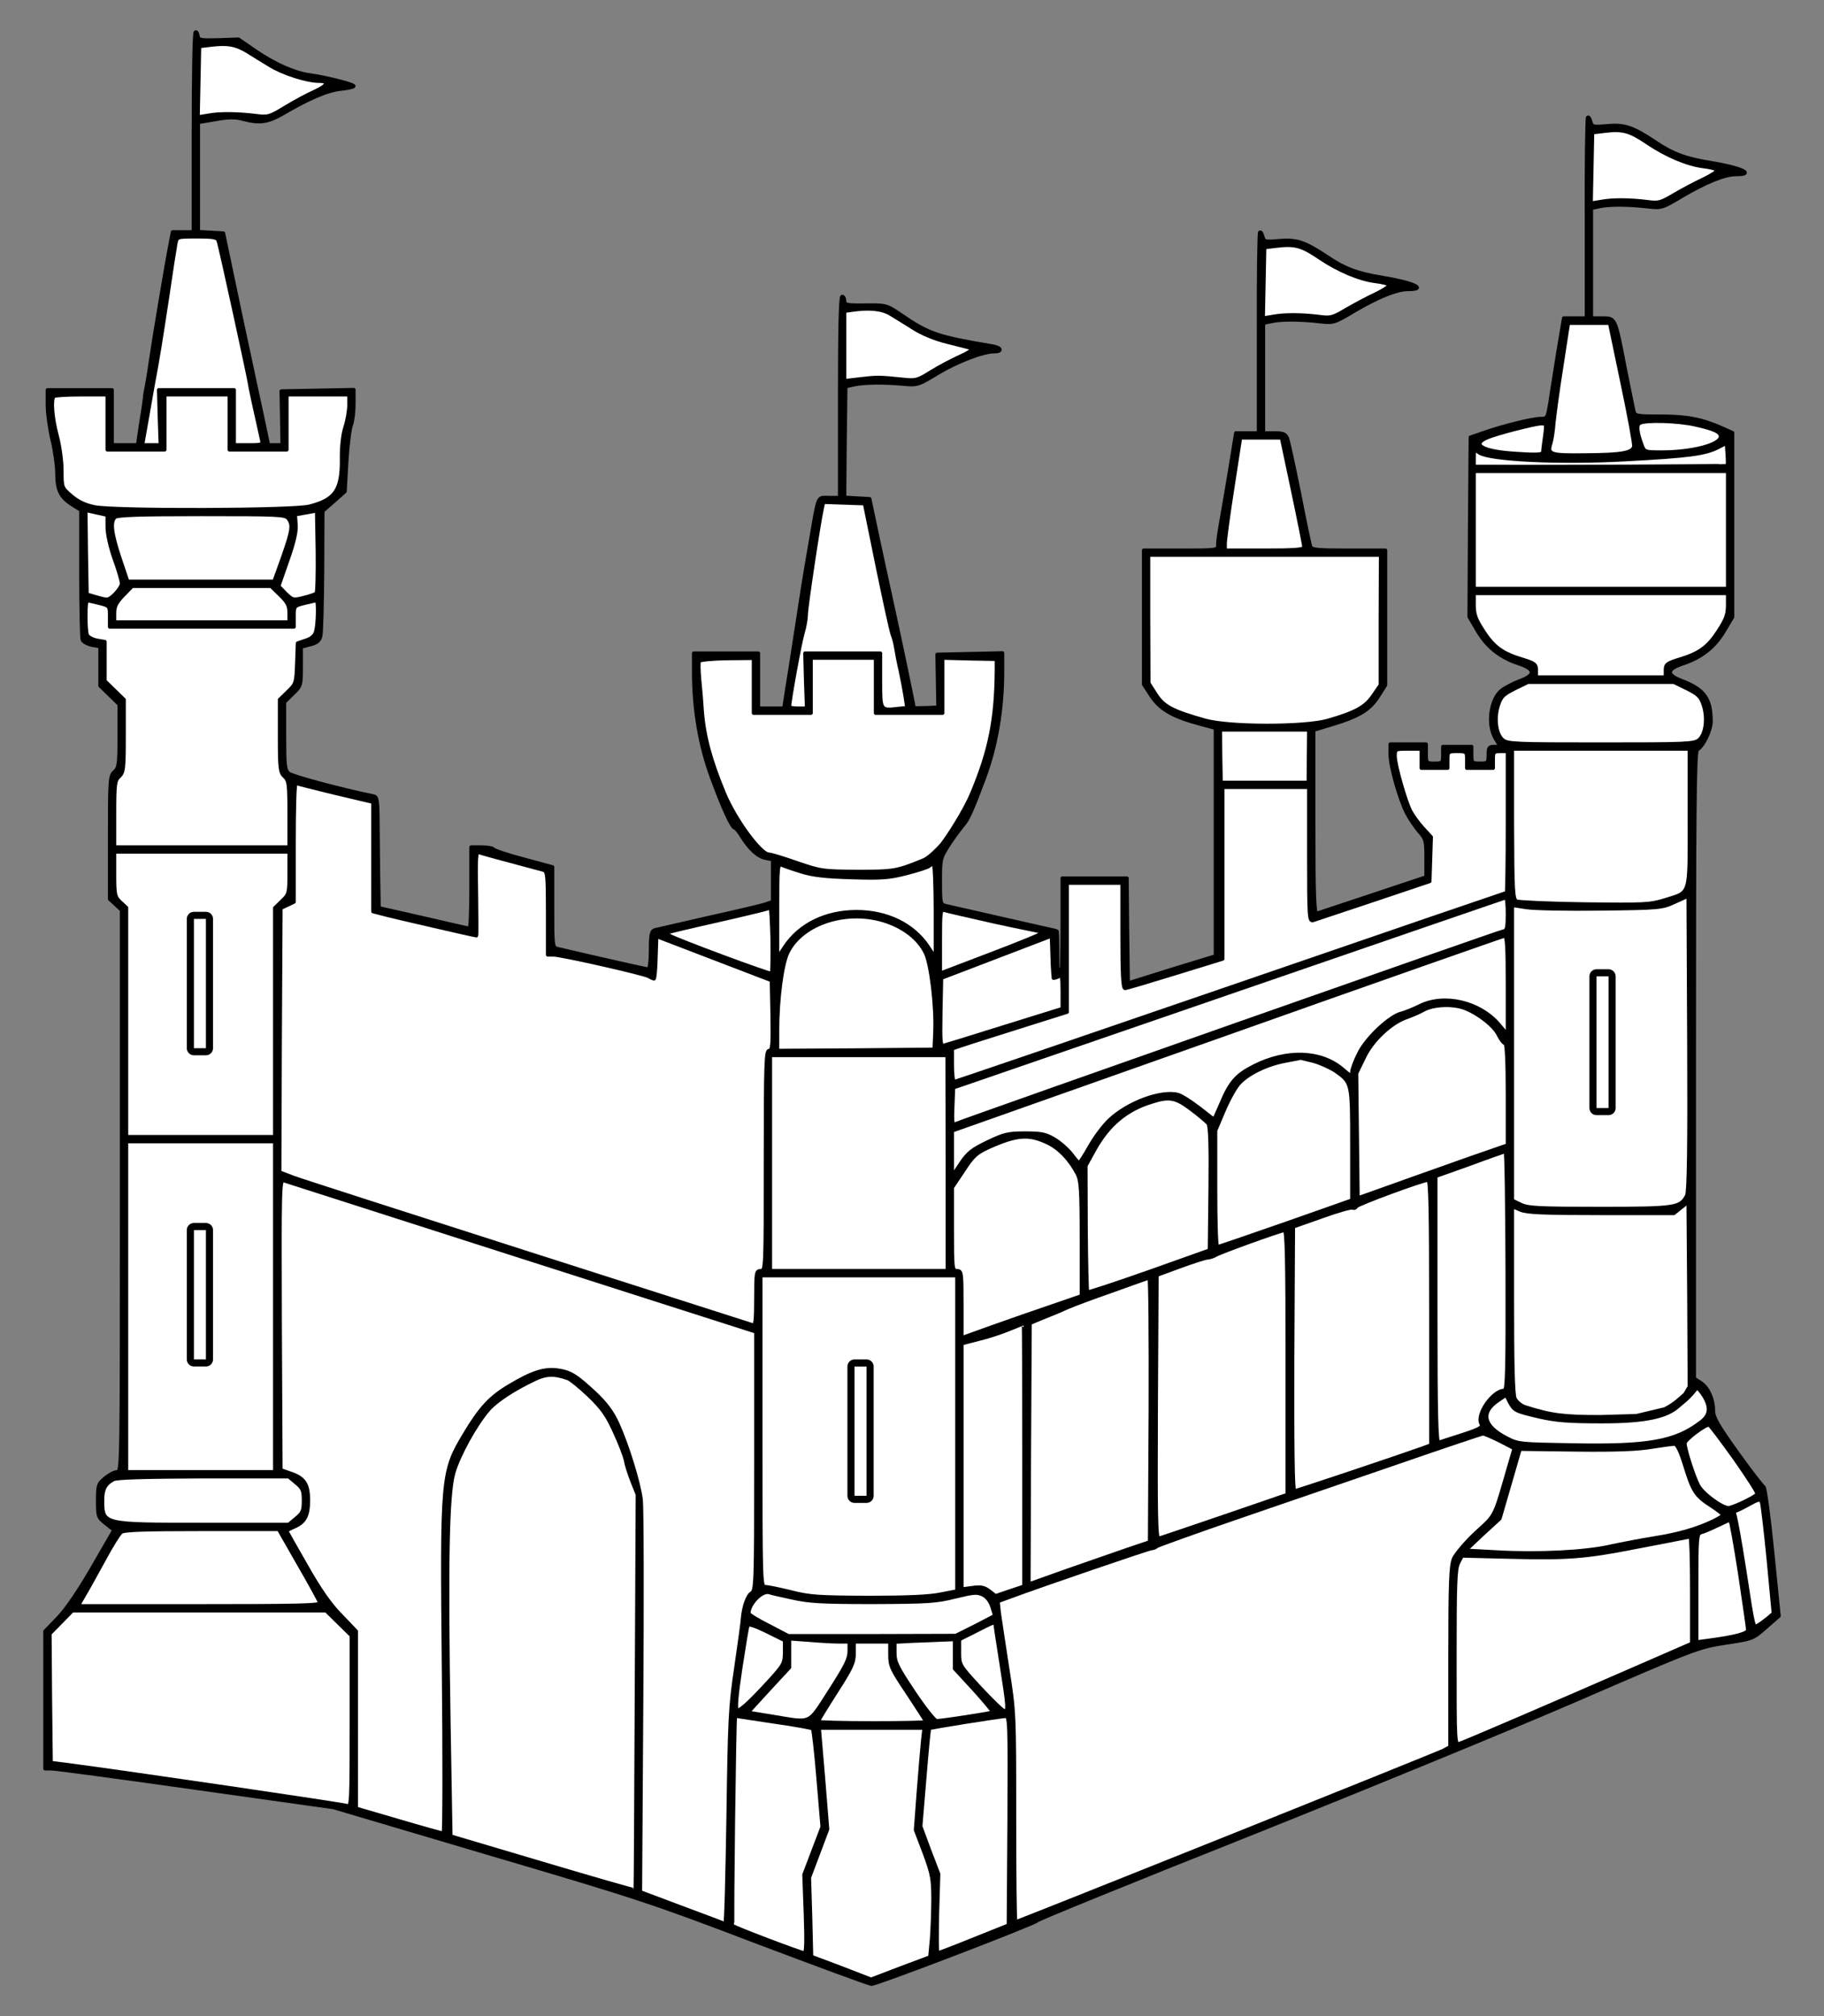
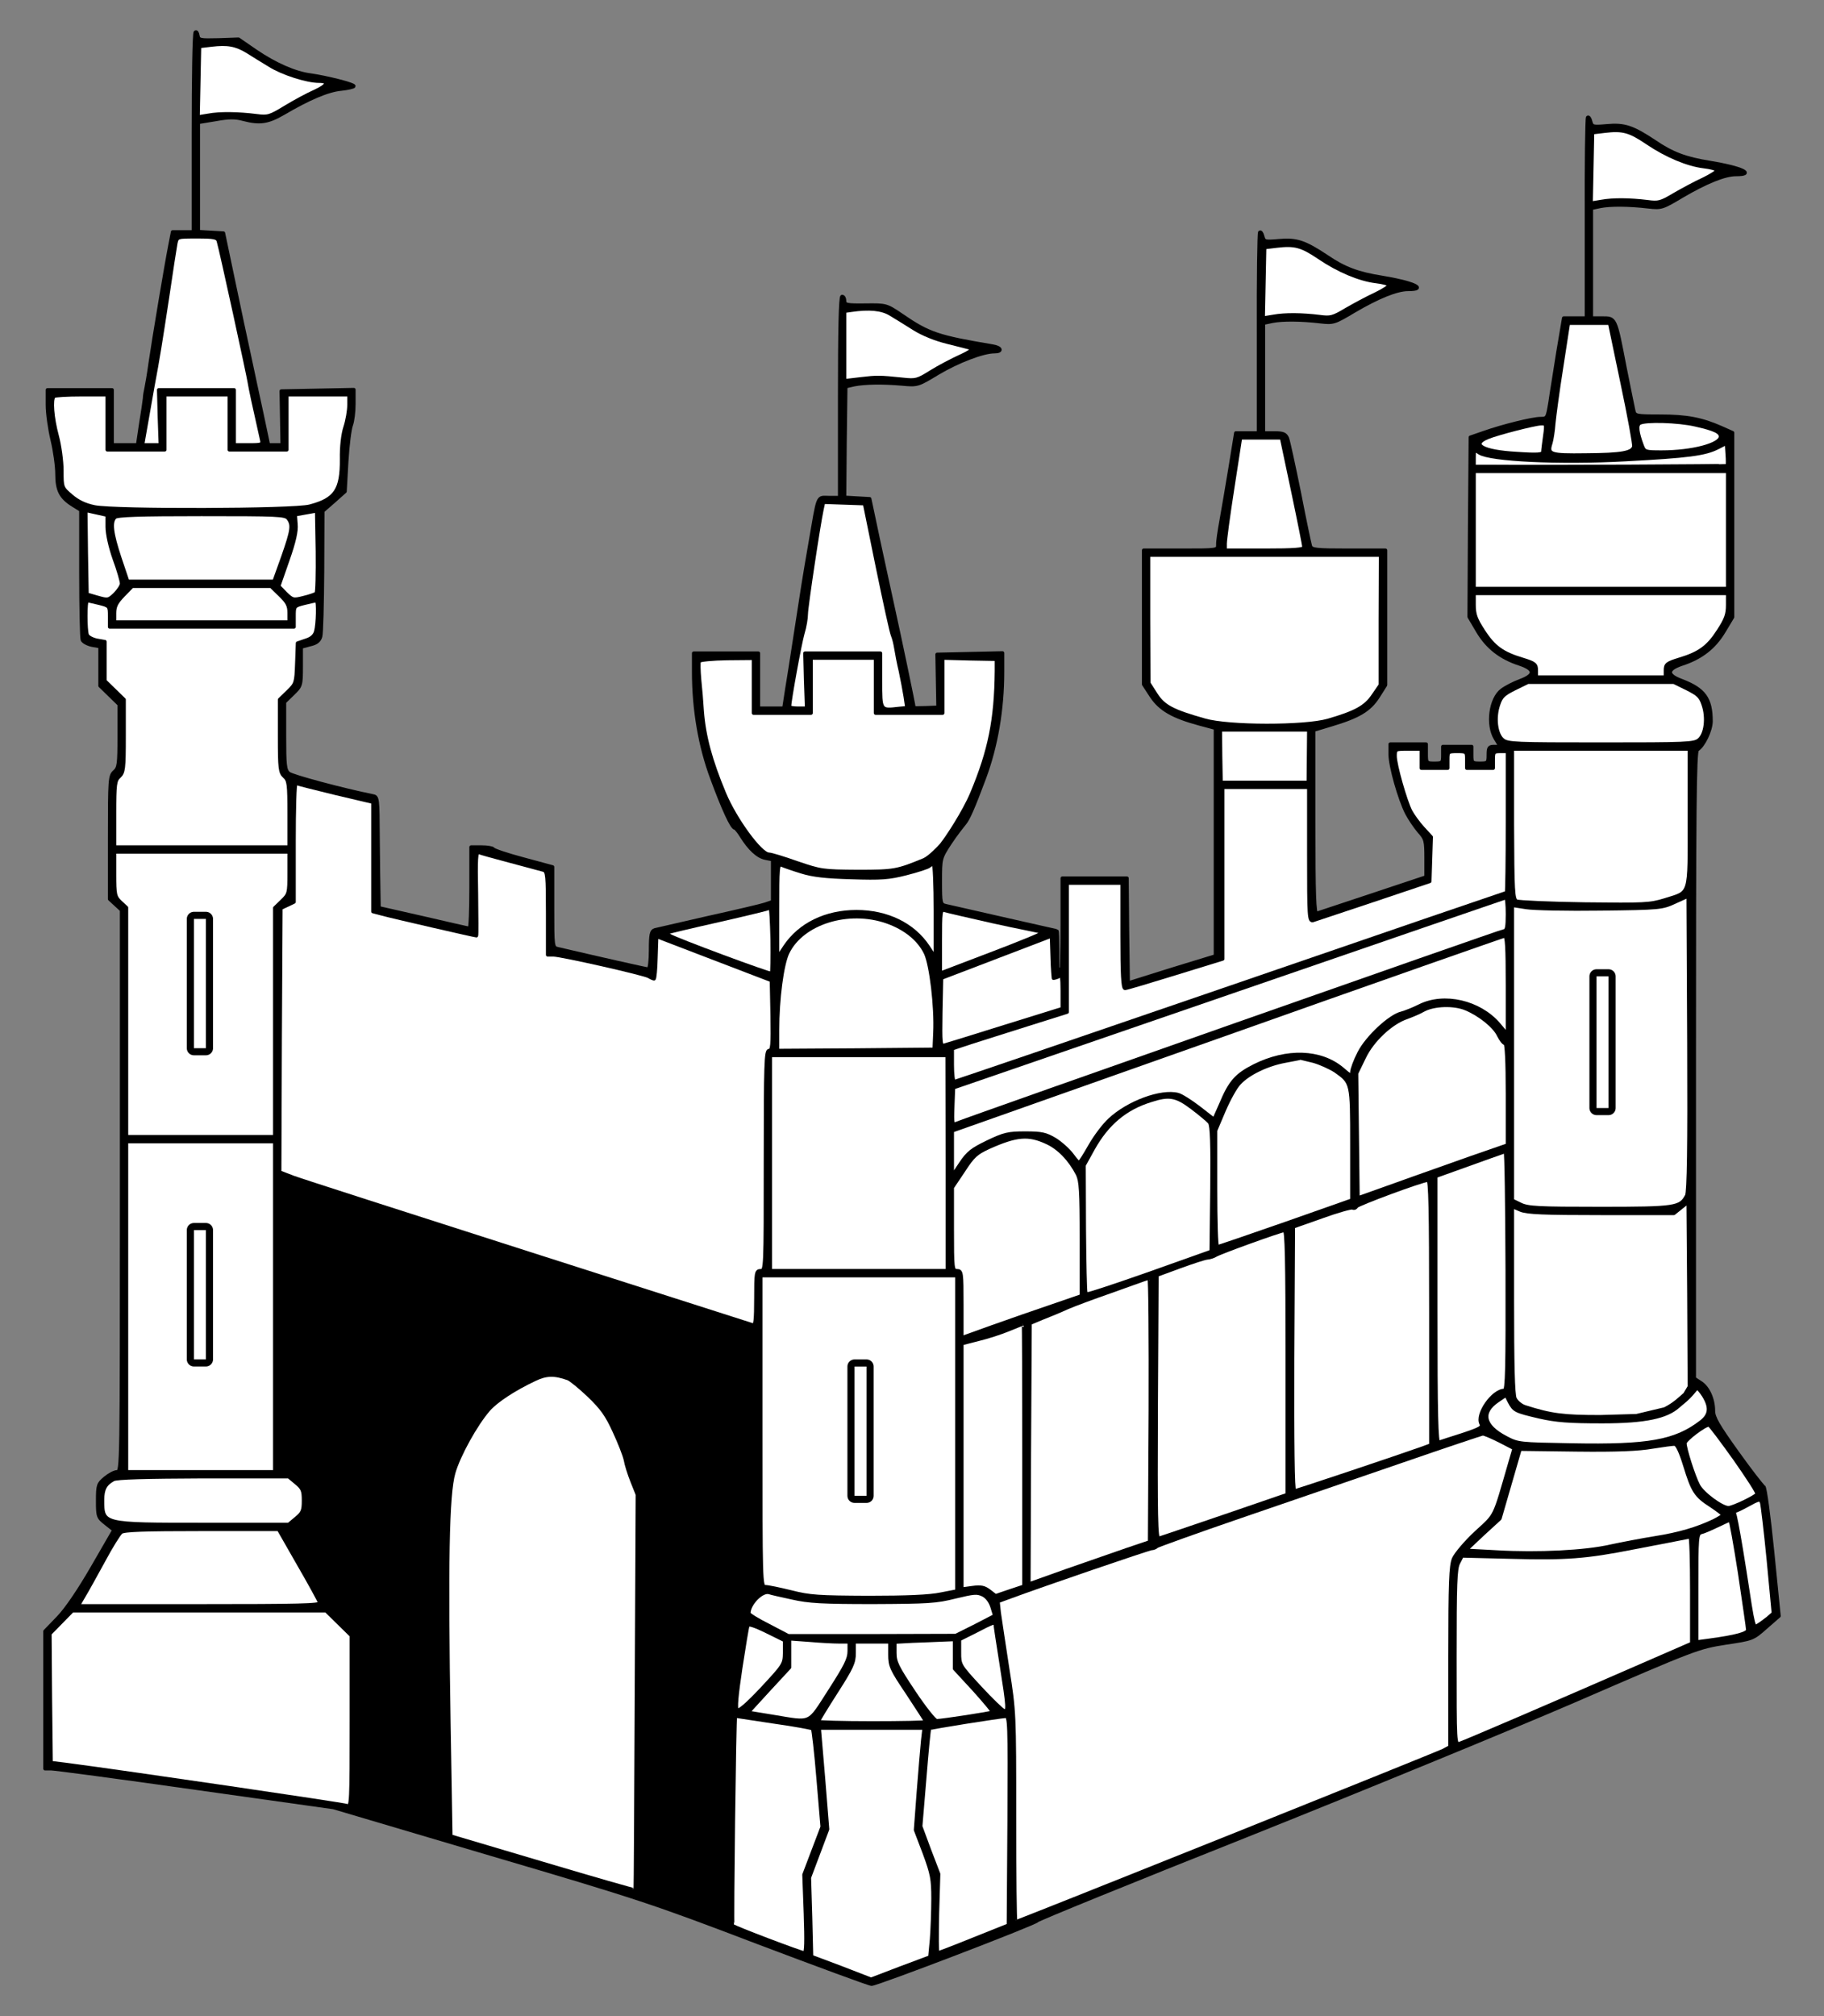
<svg xmlns="http://www.w3.org/2000/svg" version="1.1" viewBox="54 67.5 256.5 283.5" width="256.5" height="283.5">
  <rect x="54" y="67.5" width="256.5" height="283.5" fill="#808080" stroke="none" />
  <defs>
    <clipPath id="artboard_clip_path">
      <path d="M 54 67.5 L 310.5 67.5 L 310.5 340.261 L 300.784 348.852 L 54 351 Z" />
    </clipPath>
    <clipPath id="outer_stroke_clip_path">
      <path d="M 54 67.5 L 310.5 67.5 L 310.5 351 L 54 351 Z M 81.269 196.716 L 81.269 214.892 L 82.956 214.892 L 82.956 196.716 Z" />
    </clipPath>
    <clipPath id="outer_stroke_clip_path_2">
      <path d="M 54 67.5 L 310.5 67.5 L 310.5 351 L 54 351 Z M 278.512 204.794 L 278.512 223.307 L 280.2 223.307 L 280.2 204.794 Z" />
    </clipPath>
    <clipPath id="outer_stroke_clip_path_3">
      <path d="M 54 67.5 L 310.5 67.5 L 310.5 351 L 54 351 Z M 81.269 240.473 L 81.269 258.649 L 82.956 258.649 L 82.956 240.473 Z" />
    </clipPath>
    <clipPath id="outer_stroke_clip_path_4">
      <path d="M 54 67.5 L 310.5 67.5 L 310.5 351 L 54 351 Z M 174.169 259.659 L 174.169 277.835 L 175.856 277.835 L 175.856 259.659 Z" />
    </clipPath>
  </defs>
  <g id="Castle_of_Four_Towers" stroke="none" stroke-dasharray="none" fill="none" stroke-opacity="1" fill-opacity="1">
    <title>Castle of Four Towers</title>
    <g id="Castle_of_Four_Towers_Art" clip-path="url(#artboard_clip_path)">
      <title>Art</title>
      <g id="Group_190">
        <g id="Graphic_189">
          <path d="M 81.474 72.042 C 81.306 72.176 81.205 78.538 81.205 86.212 L 81.205 100.114 L 79.724 100.114 L 78.276 100.114 L 77.906 102.032 C 77.368 104.759 75.617 115.227 75.146 118.458 C 74.944 119.939 74.675 121.521 74.574 121.992 C 74.473 122.464 74.338 123.137 74.338 123.507 C 74.305 123.877 74.069 125.493 73.8 127.109 L 73.362 130.071 L 71.544 130.071 L 69.761 130.071 L 69.761 126.2 L 69.761 122.329 L 65.217 122.329 L 60.673 122.329 L 60.673 124.416 C 60.673 125.594 60.975 127.782 61.346 129.33 C 61.716 130.878 62.019 133.033 62.019 134.143 C 62.019 136.432 62.524 137.442 64.24 138.519 L 65.385 139.226 L 65.385 148.078 C 65.385 152.959 65.486 157.166 65.587 157.469 C 65.688 157.738 66.294 158.075 66.933 158.21 L 68.078 158.412 L 68.078 161.172 L 68.078 163.932 L 69.424 165.245 L 70.77 166.557 L 70.77 170.967 C 70.77 174.972 70.703 175.477 70.097 176.016 C 69.458 176.588 69.424 177.059 69.424 185.272 L 69.424 193.922 L 70.265 194.696 L 71.107 195.471 L 71.107 234.987 C 71.107 273.729 71.107 274.469 70.467 274.469 C 70.097 274.469 69.357 274.873 68.784 275.344 C 67.808 276.152 67.741 276.354 67.741 278.508 C 67.741 280.763 67.775 280.864 68.885 281.739 L 70.03 282.648 L 67 287.899 C 65.048 291.265 63.298 293.823 62.154 295.001 L 60.336 296.886 L 60.336 306.546 L 60.336 316.207 L 61.211 316.207 C 61.716 316.207 70.838 317.418 81.508 318.933 L 100.895 321.659 L 122.942 328.189 C 143.744 334.315 145.864 335.022 160.506 340.61 C 169.056 343.841 176.259 346.5 176.562 346.5 C 177.336 346.5 199.484 338.018 199.854 337.58 C 200.056 337.345 213.217 331.993 229.137 325.665 C 245.058 319.303 265.893 310.754 275.419 306.647 C 292.484 299.242 292.821 299.141 296.624 298.535 C 300.462 297.963 300.495 297.963 302.313 296.348 L 304.164 294.732 L 303.255 285.678 C 302.75 280.662 302.212 276.623 302.01 276.556 C 301.842 276.489 300.159 274.334 298.307 271.743 C 295.581 267.939 294.941 266.828 294.941 265.886 C 294.941 264.237 294.201 262.587 293.124 261.914 L 292.249 261.342 L 292.249 217.248 C 292.249 181.367 292.316 173.154 292.686 172.919 C 293.561 172.38 294.605 170.192 294.605 168.913 C 294.605 165.749 293.662 164.437 290.498 163.225 C 288.311 162.417 288.344 161.609 290.532 160.869 C 293.225 159.994 295.076 158.546 296.422 156.291 L 297.634 154.272 L 297.634 141.313 L 297.634 128.354 L 296.052 127.647 C 293.292 126.435 291.205 126.031 287.503 126.031 C 284.069 126.031 283.901 125.998 283.733 125.257 C 283.632 124.853 283.093 122.093 282.487 119.131 C 281.141 112.096 281.175 112.231 279.29 112.231 L 277.775 112.231 L 277.775 104.489 L 277.775 96.781 L 279.054 96.512 C 280.434 96.243 282.992 96.243 285.853 96.579 C 287.637 96.781 287.806 96.714 290.566 95.065 C 293.898 93.113 296.523 92.035 298.105 92.035 C 300.966 92.035 298.812 91.059 294.437 90.353 C 291.071 89.814 289.152 89.107 286.695 87.424 C 283.598 85.371 282.454 84.967 279.929 85.203 C 277.977 85.371 277.876 85.337 277.674 84.597 C 277.573 84.159 277.371 83.89 277.27 84.025 C 277.169 84.126 277.068 90.521 277.102 98.229 L 277.102 112.231 L 275.52 112.231 L 273.904 112.231 L 273.097 117.011 C 272.693 119.67 272.154 122.834 271.986 124.079 C 271.615 126.301 271.582 126.368 270.639 126.368 C 269.495 126.368 265.288 127.411 262.628 128.354 L 260.777 128.993 L 260.676 141.616 L 260.609 154.238 L 261.821 156.291 C 263.167 158.546 265.018 159.994 267.711 160.869 C 269.899 161.609 269.933 162.417 267.778 163.225 C 266.87 163.562 265.759 164.134 265.22 164.538 C 263.605 165.716 263.1 169.418 264.311 171.371 L 264.985 172.481 L 264.143 172.481 C 263.403 172.481 263.302 172.616 263.302 173.659 C 263.302 174.77 263.234 174.837 262.124 174.837 C 261.013 174.837 260.945 174.77 260.945 173.659 L 260.945 172.481 L 258.926 172.481 L 256.906 172.481 L 256.906 173.659 C 256.906 174.77 256.839 174.837 255.728 174.837 C 254.584 174.837 254.55 174.804 254.55 173.491 L 254.55 172.145 L 252.026 172.145 L 249.501 172.145 L 249.501 173.558 C 249.501 175.241 250.814 179.853 251.824 181.839 C 252.228 182.613 253.002 183.757 253.54 184.397 C 254.483 185.44 254.55 185.709 254.55 188.167 L 254.55 190.826 L 247.078 193.316 C 242.938 194.696 239.37 195.875 239.168 195.942 C 238.831 196.076 238.73 193.384 238.73 183.118 L 238.73 170.159 L 241.187 169.418 C 245.025 168.274 246.573 167.365 247.785 165.48 L 248.828 163.831 L 248.828 154.373 L 248.828 144.881 L 243.645 144.881 C 238.966 144.881 238.427 144.813 238.259 144.275 C 238.158 143.972 237.451 140.606 236.711 136.802 C 235.937 132.999 235.196 129.566 235.028 129.128 C 234.759 128.522 234.456 128.388 233.177 128.388 L 231.662 128.388 L 231.662 120.646 L 231.662 112.938 L 232.941 112.669 C 234.321 112.399 236.879 112.399 239.74 112.736 C 241.524 112.938 241.692 112.871 244.452 111.221 C 247.785 109.269 250.41 108.192 251.992 108.192 C 254.853 108.192 252.699 107.216 248.323 106.509 C 244.957 105.97 243.039 105.264 240.582 103.581 C 237.485 101.527 236.341 101.124 233.816 101.359 C 231.864 101.527 231.763 101.494 231.561 100.753 C 231.46 100.316 231.258 100.046 231.157 100.181 C 231.056 100.282 230.955 106.677 230.989 114.385 L 230.989 128.388 L 229.407 128.388 L 227.791 128.388 L 227.017 133.167 C 226.579 135.826 226.007 139.192 225.738 140.673 C 225.469 142.154 225.233 143.703 225.267 144.106 C 225.267 144.881 225.233 144.881 220.049 144.881 L 214.832 144.881 L 214.832 154.305 L 214.832 163.73 L 215.909 165.379 C 217.155 167.264 218.939 168.274 222.675 169.284 L 224.93 169.89 L 224.93 185.911 L 224.93 201.933 L 218.77 203.818 L 212.644 205.737 L 212.543 198.365 L 212.476 190.994 L 207.932 190.994 L 203.388 190.994 L 203.388 197.389 C 203.388 201.428 203.283 203.721 203.283 203.721 L 202.715 203.911 C 202.715 203.911 202.715 202.674 202.715 201.092 C 202.715 199.611 202.681 198.399 202.614 198.399 C 202.513 198.399 189.924 195.538 186.996 194.865 C 186.255 194.696 186.222 194.528 186.222 191.431 C 186.222 188.2 186.222 188.167 187.602 186.046 C 188.376 184.868 189.464 183.496 189.651 183.273 C 190.163 182.661 190.833 181.165 192.415 176.924 C 194.098 172.414 194.973 167.23 194.973 161.98 L 194.973 159.32 L 190.396 159.421 L 185.784 159.522 L 185.852 163.225 L 185.919 166.961 L 184.236 167.028 C 183.293 167.062 182.519 167.062 182.519 167.028 C 182.519 166.692 180.365 156.459 179.658 153.295 C 179.187 151.175 178.245 146.766 177.538 143.534 L 176.292 137.644 L 174.508 137.543 L 172.758 137.442 L 172.825 129.633 L 172.926 121.858 L 174.104 121.588 C 175.653 121.285 178.11 121.252 180.836 121.487 C 183.024 121.689 183.058 121.689 185.885 119.973 C 188.713 118.29 192.247 116.943 193.829 116.943 C 195.007 116.943 194.805 116.371 193.56 116.169 C 185.953 114.89 184.606 114.453 180.836 111.861 C 178.648 110.38 178.648 110.38 175.72 110.413 C 173.061 110.447 172.758 110.38 172.758 109.808 C 172.758 109.471 172.623 109.202 172.421 109.202 C 172.186 109.202 172.085 114.15 172.085 123.339 L 172.085 137.476 L 170.604 137.476 C 168.854 137.476 169.157 136.802 167.877 144.207 C 167.036 149.054 166.901 149.997 165.69 157.839 C 165.353 160.061 164.882 163.057 164.646 164.47 L 164.242 167.096 L 162.458 167.096 L 160.641 167.096 L 160.641 163.225 L 160.641 159.354 L 156.097 159.354 L 151.553 159.354 L 151.553 161.98 C 151.553 167.23 152.428 172.414 154.111 176.924 C 155.693 181.233 156.938 183.925 157.342 183.925 C 157.443 183.925 157.881 184.43 158.251 185.036 C 159.395 186.887 160.573 187.965 161.65 188.167 L 162.66 188.368 L 162.66 191.331 L 162.66 194.293 L 161.583 194.663 C 160.977 194.865 157.376 195.706 153.572 196.548 C 149.769 197.423 146.403 198.197 146.1 198.264 C 145.595 198.433 145.494 198.87 145.494 201.125 C 145.494 202.606 145.359 203.784 145.157 203.784 C 144.922 203.784 138.055 202.236 132.468 200.923 C 131.694 200.755 131.694 200.688 131.694 195.067 L 131.694 189.412 L 127.587 188.301 C 125.298 187.695 123.413 187.056 123.346 186.887 C 123.279 186.753 122.538 186.618 121.731 186.618 L 120.25 186.618 L 120.25 192.34 C 120.25 195.471 120.149 198.062 120.014 198.062 C 119.846 198.029 116.951 197.389 113.518 196.581 L 107.291 195.168 L 107.257 193.148 C 107.223 192.071 107.19 188.537 107.156 185.373 C 107.122 179.617 107.122 179.55 106.382 179.415 C 102.208 178.574 95.039 176.655 94.601 176.251 C 94.063 175.814 93.995 175.107 93.995 170.967 L 93.995 166.221 L 95.173 165.076 C 96.318 163.965 96.351 163.898 96.351 161.205 L 96.351 158.479 L 97.597 158.142 C 98.506 157.94 98.91 157.604 99.078 156.998 C 99.212 156.527 99.313 152.387 99.347 147.775 L 99.381 139.361 L 100.963 137.98 L 102.511 136.6 L 102.747 132.427 C 102.881 130.104 103.184 127.782 103.386 127.277 C 103.588 126.738 103.756 125.426 103.756 124.315 L 103.756 122.295 L 98.674 122.396 L 93.558 122.497 L 93.625 126.267 L 93.692 130.071 L 92.716 130.071 L 91.74 130.071 L 90.831 125.762 C 90.326 123.406 89.519 119.737 89.081 117.617 C 88.61 115.496 87.6 110.716 86.826 107.014 L 85.412 100.282 L 83.662 100.181 L 81.878 100.08 L 81.878 92.372 L 81.878 84.698 L 84.335 84.294 C 86.186 83.957 87.095 83.957 88.206 84.26 C 90.528 84.866 91.673 84.698 93.827 83.452 C 97.428 81.332 100.121 80.187 101.972 80.019 C 102.949 79.918 103.756 79.716 103.756 79.615 C 103.756 79.346 99.852 78.37 97.698 78.067 C 95.51 77.798 92.683 76.552 89.922 74.667 L 87.533 73.018 L 84.739 73.119 C 82.114 73.186 81.912 73.153 81.811 72.479 C 81.743 72.109 81.609 71.907 81.474 72.042 Z" fill="black" />
          <path d="M 81.474 72.042 C 81.306 72.176 81.205 78.538 81.205 86.212 L 81.205 100.114 L 79.724 100.114 L 78.276 100.114 L 77.906 102.032 C 77.368 104.759 75.617 115.227 75.146 118.458 C 74.944 119.939 74.675 121.521 74.574 121.992 C 74.473 122.464 74.338 123.137 74.338 123.507 C 74.305 123.877 74.069 125.493 73.8 127.109 L 73.362 130.071 L 71.544 130.071 L 69.761 130.071 L 69.761 126.2 L 69.761 122.329 L 65.217 122.329 L 60.673 122.329 L 60.673 124.416 C 60.673 125.594 60.975 127.782 61.346 129.33 C 61.716 130.878 62.019 133.033 62.019 134.143 C 62.019 136.432 62.524 137.442 64.24 138.519 L 65.385 139.226 L 65.385 148.078 C 65.385 152.959 65.486 157.166 65.587 157.469 C 65.688 157.738 66.294 158.075 66.933 158.21 L 68.078 158.412 L 68.078 161.172 L 68.078 163.932 L 69.424 165.245 L 70.77 166.557 L 70.77 170.967 C 70.77 174.972 70.703 175.477 70.097 176.016 C 69.458 176.588 69.424 177.059 69.424 185.272 L 69.424 193.922 L 70.265 194.696 L 71.107 195.471 L 71.107 234.987 C 71.107 273.729 71.107 274.469 70.467 274.469 C 70.097 274.469 69.357 274.873 68.784 275.344 C 67.808 276.152 67.741 276.354 67.741 278.508 C 67.741 280.763 67.775 280.864 68.885 281.739 L 70.03 282.648 L 67 287.899 C 65.048 291.265 63.298 293.823 62.154 295.001 L 60.336 296.886 L 60.336 306.546 L 60.336 316.207 L 61.211 316.207 C 61.716 316.207 70.838 317.418 81.508 318.933 L 100.895 321.659 L 122.942 328.189 C 143.744 334.315 145.864 335.022 160.506 340.61 C 169.056 343.841 176.259 346.5 176.562 346.5 C 177.336 346.5 199.484 338.018 199.854 337.58 C 200.056 337.345 213.217 331.993 229.137 325.665 C 245.058 319.303 265.893 310.754 275.419 306.647 C 292.484 299.242 292.821 299.141 296.624 298.535 C 300.462 297.963 300.495 297.963 302.313 296.348 L 304.164 294.732 L 303.255 285.678 C 302.75 280.662 302.212 276.623 302.01 276.556 C 301.842 276.489 300.159 274.334 298.307 271.743 C 295.581 267.939 294.941 266.828 294.941 265.886 C 294.941 264.237 294.201 262.587 293.124 261.914 L 292.249 261.342 L 292.249 217.248 C 292.249 181.367 292.316 173.154 292.686 172.919 C 293.561 172.38 294.605 170.192 294.605 168.913 C 294.605 165.749 293.662 164.437 290.498 163.225 C 288.311 162.417 288.344 161.609 290.532 160.869 C 293.225 159.994 295.076 158.546 296.422 156.291 L 297.634 154.272 L 297.634 141.313 L 297.634 128.354 L 296.052 127.647 C 293.292 126.435 291.205 126.031 287.503 126.031 C 284.069 126.031 283.901 125.998 283.733 125.257 C 283.632 124.853 283.093 122.093 282.487 119.131 C 281.141 112.096 281.175 112.231 279.29 112.231 L 277.775 112.231 L 277.775 104.489 L 277.775 96.781 L 279.054 96.512 C 280.434 96.243 282.992 96.243 285.853 96.579 C 287.637 96.781 287.806 96.714 290.566 95.065 C 293.898 93.113 296.523 92.035 298.105 92.035 C 300.966 92.035 298.812 91.059 294.437 90.353 C 291.071 89.814 289.152 89.107 286.695 87.424 C 283.598 85.371 282.454 84.967 279.929 85.203 C 277.977 85.371 277.876 85.337 277.674 84.597 C 277.573 84.159 277.371 83.89 277.27 84.025 C 277.169 84.126 277.068 90.521 277.102 98.229 L 277.102 112.231 L 275.52 112.231 L 273.904 112.231 L 273.097 117.011 C 272.693 119.67 272.154 122.834 271.986 124.079 C 271.615 126.301 271.582 126.368 270.639 126.368 C 269.495 126.368 265.288 127.411 262.628 128.354 L 260.777 128.993 L 260.676 141.616 L 260.609 154.238 L 261.821 156.291 C 263.167 158.546 265.018 159.994 267.711 160.869 C 269.899 161.609 269.933 162.417 267.778 163.225 C 266.87 163.562 265.759 164.134 265.22 164.538 C 263.605 165.716 263.1 169.418 264.311 171.371 L 264.985 172.481 L 264.143 172.481 C 263.403 172.481 263.302 172.616 263.302 173.659 C 263.302 174.77 263.234 174.837 262.124 174.837 C 261.013 174.837 260.945 174.77 260.945 173.659 L 260.945 172.481 L 258.926 172.481 L 256.906 172.481 L 256.906 173.659 C 256.906 174.77 256.839 174.837 255.728 174.837 C 254.584 174.837 254.55 174.804 254.55 173.491 L 254.55 172.145 L 252.026 172.145 L 249.501 172.145 L 249.501 173.558 C 249.501 175.241 250.814 179.853 251.824 181.839 C 252.228 182.613 253.002 183.757 253.54 184.397 C 254.483 185.44 254.55 185.709 254.55 188.167 L 254.55 190.826 L 247.078 193.316 C 242.938 194.696 239.37 195.875 239.168 195.942 C 238.831 196.076 238.73 193.384 238.73 183.118 L 238.73 170.159 L 241.187 169.418 C 245.025 168.274 246.573 167.365 247.785 165.48 L 248.828 163.831 L 248.828 154.373 L 248.828 144.881 L 243.645 144.881 C 238.966 144.881 238.427 144.813 238.259 144.275 C 238.158 143.972 237.451 140.606 236.711 136.802 C 235.937 132.999 235.196 129.566 235.028 129.128 C 234.759 128.522 234.456 128.388 233.177 128.388 L 231.662 128.388 L 231.662 120.646 L 231.662 112.938 L 232.941 112.669 C 234.321 112.399 236.879 112.399 239.74 112.736 C 241.524 112.938 241.692 112.871 244.452 111.221 C 247.785 109.269 250.41 108.192 251.992 108.192 C 254.853 108.192 252.699 107.216 248.323 106.509 C 244.957 105.97 243.039 105.264 240.582 103.581 C 237.485 101.527 236.341 101.124 233.816 101.359 C 231.864 101.527 231.763 101.494 231.561 100.753 C 231.46 100.316 231.258 100.046 231.157 100.181 C 231.056 100.282 230.955 106.677 230.989 114.385 L 230.989 128.388 L 229.407 128.388 L 227.791 128.388 L 227.017 133.167 C 226.579 135.826 226.007 139.192 225.738 140.673 C 225.469 142.154 225.233 143.703 225.267 144.106 C 225.267 144.881 225.233 144.881 220.049 144.881 L 214.832 144.881 L 214.832 154.305 L 214.832 163.73 L 215.909 165.379 C 217.155 167.264 218.939 168.274 222.675 169.284 L 224.93 169.89 L 224.93 185.911 L 224.93 201.933 L 218.77 203.818 L 212.644 205.737 L 212.543 198.365 L 212.476 190.994 L 207.932 190.994 L 203.388 190.994 L 203.388 197.389 C 203.388 201.428 203.283 203.721 203.283 203.721 L 202.715 203.911 C 202.715 203.911 202.715 202.674 202.715 201.092 C 202.715 199.611 202.681 198.399 202.614 198.399 C 202.513 198.399 189.924 195.538 186.996 194.865 C 186.255 194.696 186.222 194.528 186.222 191.431 C 186.222 188.2 186.222 188.167 187.602 186.046 C 188.376 184.868 189.464 183.496 189.651 183.273 C 190.163 182.661 190.833 181.165 192.415 176.924 C 194.098 172.414 194.973 167.23 194.973 161.98 L 194.973 159.32 L 190.396 159.421 L 185.784 159.522 L 185.852 163.225 L 185.919 166.961 L 184.236 167.028 C 183.293 167.062 182.519 167.062 182.519 167.028 C 182.519 166.692 180.365 156.459 179.658 153.295 C 179.187 151.175 178.245 146.766 177.538 143.534 L 176.292 137.644 L 174.508 137.543 L 172.758 137.442 L 172.825 129.633 L 172.926 121.858 L 174.104 121.588 C 175.653 121.285 178.11 121.252 180.836 121.487 C 183.024 121.689 183.058 121.689 185.885 119.973 C 188.713 118.29 192.247 116.943 193.829 116.943 C 195.007 116.943 194.805 116.371 193.56 116.169 C 185.953 114.89 184.606 114.453 180.836 111.861 C 178.648 110.38 178.648 110.38 175.72 110.413 C 173.061 110.447 172.758 110.38 172.758 109.808 C 172.758 109.471 172.623 109.202 172.421 109.202 C 172.186 109.202 172.085 114.15 172.085 123.339 L 172.085 137.476 L 170.604 137.476 C 168.854 137.476 169.157 136.802 167.877 144.207 C 167.036 149.054 166.901 149.997 165.69 157.839 C 165.353 160.061 164.882 163.057 164.646 164.47 L 164.242 167.096 L 162.458 167.096 L 160.641 167.096 L 160.641 163.225 L 160.641 159.354 L 156.097 159.354 L 151.553 159.354 L 151.553 161.98 C 151.553 167.23 152.428 172.414 154.111 176.924 C 155.693 181.233 156.938 183.925 157.342 183.925 C 157.443 183.925 157.881 184.43 158.251 185.036 C 159.395 186.887 160.573 187.965 161.65 188.167 L 162.66 188.368 L 162.66 191.331 L 162.66 194.293 L 161.583 194.663 C 160.977 194.865 157.376 195.706 153.572 196.548 C 149.769 197.423 146.403 198.197 146.1 198.264 C 145.595 198.433 145.494 198.87 145.494 201.125 C 145.494 202.606 145.359 203.784 145.157 203.784 C 144.922 203.784 138.055 202.236 132.468 200.923 C 131.694 200.755 131.694 200.688 131.694 195.067 L 131.694 189.412 L 127.587 188.301 C 125.298 187.695 123.413 187.056 123.346 186.887 C 123.279 186.753 122.538 186.618 121.731 186.618 L 120.25 186.618 L 120.25 192.34 C 120.25 195.471 120.149 198.062 120.014 198.062 C 119.846 198.029 116.951 197.389 113.518 196.581 L 107.291 195.168 L 107.257 193.148 C 107.223 192.071 107.19 188.537 107.156 185.373 C 107.122 179.617 107.122 179.55 106.382 179.415 C 102.208 178.574 95.039 176.655 94.601 176.251 C 94.063 175.814 93.995 175.107 93.995 170.967 L 93.995 166.221 L 95.173 165.076 C 96.318 163.965 96.351 163.898 96.351 161.205 L 96.351 158.479 L 97.597 158.142 C 98.506 157.94 98.91 157.604 99.078 156.998 C 99.212 156.527 99.313 152.387 99.347 147.775 L 99.381 139.361 L 100.963 137.98 L 102.511 136.6 L 102.747 132.427 C 102.881 130.104 103.184 127.782 103.386 127.277 C 103.588 126.738 103.756 125.426 103.756 124.315 L 103.756 122.295 L 98.674 122.396 L 93.558 122.497 L 93.625 126.267 L 93.692 130.071 L 92.716 130.071 L 91.74 130.071 L 90.831 125.762 C 90.326 123.406 89.519 119.737 89.081 117.617 C 88.61 115.496 87.6 110.716 86.826 107.014 L 85.412 100.282 L 83.662 100.181 L 81.878 100.08 L 81.878 92.372 L 81.878 84.698 L 84.335 84.294 C 86.186 83.957 87.095 83.957 88.206 84.26 C 90.528 84.866 91.673 84.698 93.827 83.452 C 97.428 81.332 100.121 80.187 101.972 80.019 C 102.949 79.918 103.756 79.716 103.756 79.615 C 103.756 79.346 99.852 78.37 97.698 78.067 C 95.51 77.798 92.683 76.552 89.922 74.667 L 87.533 73.018 L 84.739 73.119 C 82.114 73.186 81.912 73.153 81.811 72.479 C 81.743 72.109 81.609 71.907 81.474 72.042 Z" stroke="black" stroke-linecap="round" stroke-linejoin="round" stroke-width=".5" />
        </g>
        <g id="Graphic_188">
          <path d="M 88.778 74.735 C 89.519 75.206 90.932 76.081 91.942 76.687 C 93.692 77.798 97.159 78.908 98.842 78.908 C 100.357 78.908 100.088 79.514 98.27 80.356 C 97.26 80.793 95.409 81.803 94.13 82.577 C 91.976 83.89 91.673 83.991 90.124 83.789 C 87.499 83.452 84.874 83.419 83.292 83.722 L 81.844 83.957 L 81.945 79.009 L 82.046 74.028 L 83.729 73.826 C 85.984 73.557 87.162 73.758 88.778 74.735 Z" fill="#FFFFFF" />
          <path d="M 88.778 74.735 C 89.519 75.206 90.932 76.081 91.942 76.687 C 93.692 77.798 97.159 78.908 98.842 78.908 C 100.357 78.908 100.088 79.514 98.27 80.356 C 97.26 80.793 95.409 81.803 94.13 82.577 C 91.976 83.89 91.673 83.991 90.124 83.789 C 87.499 83.452 84.874 83.419 83.292 83.722 L 81.844 83.957 L 81.945 79.009 L 82.046 74.028 L 83.729 73.826 C 85.984 73.557 87.162 73.758 88.778 74.735 Z" stroke="black" stroke-linecap="round" stroke-linejoin="round" stroke-width=".5" />
        </g>
        <g id="Graphic_187">
          <path d="M 285.618 87.559 C 288.344 89.41 291.34 90.655 293.629 90.925 C 294.538 91.026 295.379 91.261 295.48 91.396 C 295.581 91.564 294.706 92.136 293.528 92.709 C 292.35 93.247 290.498 94.257 289.388 94.897 C 287.536 96.007 287.2 96.075 285.685 95.873 C 283.228 95.57 280.838 95.536 279.189 95.839 L 277.741 96.075 L 277.842 91.127 L 277.943 86.145 L 279.626 85.943 C 282.185 85.64 283.127 85.876 285.618 87.559 Z" fill="#FFFFFF" />
          <path d="M 285.618 87.559 C 288.344 89.41 291.34 90.655 293.629 90.925 C 294.538 91.026 295.379 91.261 295.48 91.396 C 295.581 91.564 294.706 92.136 293.528 92.709 C 292.35 93.247 290.498 94.257 289.388 94.897 C 287.536 96.007 287.2 96.075 285.685 95.873 C 283.228 95.57 280.838 95.536 279.189 95.839 L 277.741 96.075 L 277.842 91.127 L 277.943 86.145 L 279.626 85.943 C 282.185 85.64 283.127 85.876 285.618 87.559 Z" stroke="black" stroke-linecap="round" stroke-linejoin="round" stroke-width=".5" />
        </g>
        <g id="Graphic_186">
          <path d="M 84.705 101.359 C 85.109 102.706 89.014 120.68 89.081 121.319 C 89.249 122.329 89.653 124.214 90.798 129.296 C 90.966 130.037 90.865 130.071 88.946 130.071 L 86.927 130.071 L 86.927 126.2 L 86.927 122.329 L 81.642 122.329 L 76.324 122.329 L 76.425 126.2 L 76.56 130.071 L 75.348 130.071 C 74.675 130.071 74.035 130.071 74.035 130.071 C 74.035 130.071 75.011 124.517 75.483 121.824 C 76.223 117.92 76.56 115.765 77.536 109.37 C 78.074 105.668 78.613 102.234 78.714 101.696 C 78.916 100.787 78.916 100.787 81.71 100.787 C 84.099 100.787 84.537 100.888 84.705 101.359 Z" fill="#FFFFFF" />
          <path d="M 84.705 101.359 C 85.109 102.706 89.014 120.68 89.081 121.319 C 89.249 122.329 89.653 124.214 90.798 129.296 C 90.966 130.037 90.865 130.071 88.946 130.071 L 86.927 130.071 L 86.927 126.2 L 86.927 122.329 L 81.642 122.329 L 76.324 122.329 L 76.425 126.2 L 76.56 130.071 L 75.348 130.071 C 74.675 130.071 74.035 130.071 74.035 130.071 C 74.035 130.071 75.011 124.517 75.483 121.824 C 76.223 117.92 76.56 115.765 77.536 109.37 C 78.074 105.668 78.613 102.234 78.714 101.696 C 78.916 100.787 78.916 100.787 81.71 100.787 C 84.099 100.787 84.537 100.888 84.705 101.359 Z" stroke="black" stroke-linecap="round" stroke-linejoin="round" stroke-width=".5" />
        </g>
        <g id="Graphic_185">
          <path d="M 239.505 103.715 C 242.231 105.567 245.227 106.812 247.515 107.081 C 248.424 107.182 249.266 107.418 249.367 107.552 C 249.468 107.721 248.593 108.293 247.414 108.865 C 246.236 109.404 244.385 110.413 243.274 111.053 C 241.423 112.164 241.087 112.231 239.572 112.029 C 237.115 111.726 234.725 111.693 233.076 111.995 L 231.628 112.231 L 231.729 107.283 L 231.83 102.302 L 233.513 102.1 C 236.071 101.797 237.014 102.032 239.505 103.715 Z" fill="#FFFFFF" />
          <path d="M 239.505 103.715 C 242.231 105.567 245.227 106.812 247.515 107.081 C 248.424 107.182 249.266 107.418 249.367 107.552 C 249.468 107.721 248.593 108.293 247.414 108.865 C 246.236 109.404 244.385 110.413 243.274 111.053 C 241.423 112.164 241.087 112.231 239.572 112.029 C 237.115 111.726 234.725 111.693 233.076 111.995 L 231.628 112.231 L 231.729 107.283 L 231.83 102.302 L 233.513 102.1 C 236.071 101.797 237.014 102.032 239.505 103.715 Z" stroke="black" stroke-linecap="round" stroke-linejoin="round" stroke-width=".5" />
        </g>
        <g id="Graphic_184">
          <path d="M 179.221 111.659 C 179.894 112.063 181.375 112.972 182.486 113.678 C 183.765 114.486 185.515 115.193 187.299 115.631 C 188.847 116.001 190.328 116.405 190.598 116.472 C 190.9 116.607 190.295 117.044 189.016 117.617 C 187.837 118.155 185.986 119.131 184.909 119.804 C 183.024 120.983 182.789 121.05 180.937 120.848 C 177.639 120.511 177.369 120.511 175.047 120.781 L 172.758 121.05 L 172.758 116.136 L 172.758 111.255 L 173.701 111.12 C 176.225 110.75 178.009 110.918 179.221 111.659 Z" fill="#FFFFFF" />
          <path d="M 179.221 111.659 C 179.894 112.063 181.375 112.972 182.486 113.678 C 183.765 114.486 185.515 115.193 187.299 115.631 C 188.847 116.001 190.328 116.405 190.598 116.472 C 190.9 116.607 190.295 117.044 189.016 117.617 C 187.837 118.155 185.986 119.131 184.909 119.804 C 183.024 120.983 182.789 121.05 180.937 120.848 C 177.639 120.511 177.369 120.511 175.047 120.781 L 172.758 121.05 L 172.758 116.136 L 172.758 111.255 L 173.701 111.12 C 176.225 110.75 178.009 110.918 179.221 111.659 Z" stroke="black" stroke-linecap="round" stroke-linejoin="round" stroke-width=".5" />
        </g>
        <g id="Graphic_183">
          <path d="M 282.117 121.319 C 283.093 125.93 283.834 129.97 283.767 130.272 C 283.598 131.181 282.084 131.451 277.001 131.484 C 271.918 131.552 271.548 131.417 272.087 129.768 C 272.221 129.296 272.423 128.051 272.491 127.041 C 272.592 126.031 273.063 122.43 273.601 119.064 L 274.544 112.938 L 277.439 112.938 L 280.367 112.938 L 282.117 121.319 Z" fill="#FFFFFF" />
          <path d="M 282.117 121.319 C 283.093 125.93 283.834 129.97 283.767 130.272 C 283.598 131.181 282.084 131.451 277.001 131.484 C 271.918 131.552 271.548 131.417 272.087 129.768 C 272.221 129.296 272.423 128.051 272.491 127.041 C 272.592 126.031 273.063 122.43 273.601 119.064 L 274.544 112.938 L 277.439 112.938 L 280.367 112.938 L 282.117 121.319 Z" stroke="black" stroke-linecap="round" stroke-linejoin="round" stroke-width=".5" />
        </g>
        <g id="Graphic_182">
          <path d="M 69.087 126.873 L 69.087 130.744 L 73.126 130.744 L 77.166 130.744 L 77.166 126.873 L 77.166 123.002 L 81.71 123.002 L 86.254 123.002 L 86.254 126.873 L 86.254 130.744 L 90.293 130.744 L 94.332 130.744 L 94.332 126.873 L 94.332 123.002 L 98.708 123.002 L 103.083 123.002 L 103.083 124.416 C 103.083 125.224 102.848 126.604 102.545 127.546 C 102.208 128.556 102.006 130.34 102.04 132.056 C 102.073 136.398 101.165 137.745 97.563 138.687 C 95.342 139.293 70.198 139.361 67.303 138.788 C 65.991 138.519 64.981 138.048 64.038 137.24 C 62.692 136.096 62.692 136.062 62.692 133.672 C 62.692 132.326 62.389 130.138 62.019 128.758 C 61.346 126.267 61.144 123.642 61.581 123.238 C 61.682 123.103 63.433 123.002 65.452 123.002 L 69.087 123.002 L 69.087 126.873 Z" fill="#FFFFFF" />
          <path d="M 69.087 126.873 L 69.087 130.744 L 73.126 130.744 L 77.166 130.744 L 77.166 126.873 L 77.166 123.002 L 81.71 123.002 L 86.254 123.002 L 86.254 126.873 L 86.254 130.744 L 90.293 130.744 L 94.332 130.744 L 94.332 126.873 L 94.332 123.002 L 98.708 123.002 L 103.083 123.002 L 103.083 124.416 C 103.083 125.224 102.848 126.604 102.545 127.546 C 102.208 128.556 102.006 130.34 102.04 132.056 C 102.073 136.398 101.165 137.745 97.563 138.687 C 95.342 139.293 70.198 139.361 67.303 138.788 C 65.991 138.519 64.981 138.048 64.038 137.24 C 62.692 136.096 62.692 136.062 62.692 133.672 C 62.692 132.326 62.389 130.138 62.019 128.758 C 61.346 126.267 61.144 123.642 61.581 123.238 C 61.682 123.103 63.433 123.002 65.452 123.002 L 69.087 123.002 L 69.087 126.873 Z" stroke="black" stroke-linecap="round" stroke-linejoin="round" stroke-width=".5" />
        </g>
        <g id="Graphic_181">
          <path d="M 292.451 127.243 C 295.143 127.849 295.951 128.253 295.951 128.892 C 295.951 130.037 291.946 131.08 287.671 131.08 C 285.349 131.08 285.248 131.047 284.911 130.138 C 284.238 128.354 284.103 127.277 284.574 127.008 C 285.315 126.536 290.027 126.671 292.451 127.243 Z" fill="#FFFFFF" />
          <path d="M 292.451 127.243 C 295.143 127.849 295.951 128.253 295.951 128.892 C 295.951 130.037 291.946 131.08 287.671 131.08 C 285.349 131.08 285.248 131.047 284.911 130.138 C 284.238 128.354 284.103 127.277 284.574 127.008 C 285.315 126.536 290.027 126.671 292.451 127.243 Z" stroke="black" stroke-linecap="round" stroke-linejoin="round" stroke-width=".5" />
        </g>
        <g id="Graphic_180">
          <path d="M 271.245 128.791 C 271.111 129.768 270.976 130.777 270.976 131.047 C 270.942 131.417 270.269 131.484 267.273 131.282 C 262.46 131.013 260.744 130.003 263.234 128.993 C 264.648 128.421 269.764 127.109 270.673 127.075 C 271.447 127.041 271.481 127.109 271.245 128.791 Z" fill="#FFFFFF" />
          <path d="M 271.245 128.791 C 271.111 129.768 270.976 130.777 270.976 131.047 C 270.942 131.417 270.269 131.484 267.273 131.282 C 262.46 131.013 260.744 130.003 263.234 128.993 C 264.648 128.421 269.764 127.109 270.673 127.075 C 271.447 127.041 271.481 127.109 271.245 128.791 Z" stroke="black" stroke-linecap="round" stroke-linejoin="round" stroke-width=".5" />
        </g>
        <g id="Graphic_179">
          <path d="M 235.802 136.533 C 236.677 140.673 237.384 144.241 237.384 144.443 C 237.384 144.78 236.038 144.881 231.83 144.881 L 226.276 144.881 L 226.276 143.938 C 226.276 143.433 226.748 139.899 227.353 136.028 L 228.431 129.061 L 231.325 129.061 L 234.22 129.061 L 235.802 136.533 Z" fill="#FFFFFF" />
          <path d="M 235.802 136.533 C 236.677 140.673 237.384 144.241 237.384 144.443 C 237.384 144.78 236.038 144.881 231.83 144.881 L 226.276 144.881 L 226.276 143.938 C 226.276 143.433 226.748 139.899 227.353 136.028 L 228.431 129.061 L 231.325 129.061 L 234.22 129.061 L 235.802 136.533 Z" stroke="black" stroke-linecap="round" stroke-linejoin="round" stroke-width=".5" />
        </g>
        <g id="Graphic_178">
          <path d="M 296.894 132.965 C 296.793 133.033 272.087 133.167 263.739 133.1 L 261.282 133.1 L 261.282 131.888 C 261.282 130.676 261.282 130.676 262.056 131.181 C 263.571 132.157 273.265 132.629 282.555 132.124 C 291.441 131.653 293.797 131.35 295.615 130.407 L 296.793 129.801 L 296.894 131.316 C 296.961 132.157 296.961 132.898 296.894 132.965 Z" fill="#FFFFFF" />
          <path d="M 296.894 132.965 C 296.793 133.033 272.087 133.167 263.739 133.1 L 261.282 133.1 L 261.282 131.888 C 261.282 130.676 261.282 130.676 262.056 131.181 C 263.571 132.157 273.265 132.629 282.555 132.124 C 291.441 131.653 293.797 131.35 295.615 130.407 L 296.793 129.801 L 296.894 131.316 C 296.961 132.157 296.961 132.898 296.894 132.965 Z" stroke="black" stroke-linecap="round" stroke-linejoin="round" stroke-width=".5" />
        </g>
        <g id="Graphic_177">
          <path d="M 296.961 142.02 L 296.961 150.266 L 279.122 150.266 L 261.282 150.266 L 261.282 142.02 L 261.282 133.773 L 279.122 133.773 L 296.961 133.773 L 296.961 142.02 Z" fill="#FFFFFF" />
          <path d="M 296.961 142.02 L 296.961 150.266 L 279.122 150.266 L 261.282 150.266 L 261.282 142.02 L 261.282 133.773 L 279.122 133.773 L 296.961 133.773 L 296.961 142.02 Z" stroke="black" stroke-linecap="round" stroke-linejoin="round" stroke-width=".5" />
        </g>
        <g id="Graphic_176">
          <path d="M 177.403 147.237 C 178.413 152.151 179.355 156.459 179.524 156.83 C 179.692 157.2 179.894 158.041 179.995 158.681 C 180.096 159.32 180.365 160.768 180.634 161.879 C 180.87 162.989 181.173 164.605 181.308 165.446 L 181.543 167.028 L 180.432 167.129 C 177.773 167.432 177.807 167.5 177.807 163.191 L 177.807 159.354 L 172.522 159.354 L 167.204 159.354 L 167.305 163.225 L 167.44 167.096 L 166.228 167.096 C 165.555 167.096 165.016 166.995 165.016 166.86 C 165.016 166.019 166.497 157.873 166.901 156.527 C 167.171 155.652 167.373 154.44 167.373 153.834 C 167.373 152.892 169.089 141.414 169.594 139.058 L 169.796 138.115 L 172.691 138.216 L 175.585 138.317 L 177.403 147.237 Z" fill="#FFFFFF" />
          <path d="M 177.403 147.237 C 178.413 152.151 179.355 156.459 179.524 156.83 C 179.692 157.2 179.894 158.041 179.995 158.681 C 180.096 159.32 180.365 160.768 180.634 161.879 C 180.87 162.989 181.173 164.605 181.308 165.446 L 181.543 167.028 L 180.432 167.129 C 177.773 167.432 177.807 167.5 177.807 163.191 L 177.807 159.354 L 172.522 159.354 L 167.204 159.354 L 167.305 163.225 L 167.44 167.096 L 166.228 167.096 C 165.555 167.096 165.016 166.995 165.016 166.86 C 165.016 166.019 166.497 157.873 166.901 156.527 C 167.171 155.652 167.373 154.44 167.373 153.834 C 167.373 152.892 169.089 141.414 169.594 139.058 L 169.796 138.115 L 172.691 138.216 L 175.585 138.317 L 177.403 147.237 Z" stroke="black" stroke-linecap="round" stroke-linejoin="round" stroke-width=".5" />
        </g>
        <g id="Graphic_175">
          <path d="M 69.087 141.582 C 69.087 142.592 69.491 144.409 70.097 146.126 C 70.669 147.674 71.107 149.223 71.107 149.559 C 71.107 149.862 70.669 150.535 70.164 151.04 C 69.256 151.915 69.155 151.915 67.741 151.512 L 66.226 151.074 L 66.125 145.15 L 66.058 139.26 L 67.573 139.596 L 69.087 139.933 L 69.087 141.582 Z" fill="#FFFFFF" />
          <path d="M 69.087 141.582 C 69.087 142.592 69.491 144.409 70.097 146.126 C 70.669 147.674 71.107 149.223 71.107 149.559 C 71.107 149.862 70.669 150.535 70.164 151.04 C 69.256 151.915 69.155 151.915 67.741 151.512 L 66.226 151.074 L 66.125 145.15 L 66.058 139.26 L 67.573 139.596 L 69.087 139.933 L 69.087 141.582 Z" stroke="black" stroke-linecap="round" stroke-linejoin="round" stroke-width=".5" />
        </g>
        <g id="Graphic_174">
          <path d="M 98.472 150.939 C 98.304 151.074 97.529 151.343 96.688 151.545 C 95.241 151.915 95.14 151.882 94.164 150.939 L 93.187 149.93 L 94.466 146.261 C 95.375 143.669 95.712 142.154 95.611 141.212 L 95.51 139.865 L 97.025 139.596 L 98.539 139.327 L 98.64 145.015 C 98.674 148.146 98.607 150.838 98.472 150.939 Z" fill="#FFFFFF" />
          <path d="M 98.472 150.939 C 98.304 151.074 97.529 151.343 96.688 151.545 C 95.241 151.915 95.14 151.882 94.164 150.939 L 93.187 149.93 L 94.466 146.261 C 95.375 143.669 95.712 142.154 95.611 141.212 L 95.51 139.865 L 97.025 139.596 L 98.539 139.327 L 98.64 145.015 C 98.674 148.146 98.607 150.838 98.472 150.939 Z" stroke="black" stroke-linecap="round" stroke-linejoin="round" stroke-width=".5" />
        </g>
        <g id="Graphic_173">
          <path d="M 94.534 140.404 C 95.207 141.313 95.106 142.02 93.793 145.789 L 92.548 149.256 L 82.248 149.256 L 71.948 149.256 L 70.838 145.958 C 69.693 142.491 69.491 140.909 70.164 140.236 C 70.467 139.933 73.631 139.832 82.315 139.832 C 93.12 139.832 94.13 139.865 94.534 140.404 Z" fill="#FFFFFF" />
          <path d="M 94.534 140.404 C 95.207 141.313 95.106 142.02 93.793 145.789 L 92.548 149.256 L 82.248 149.256 L 71.948 149.256 L 70.838 145.958 C 69.693 142.491 69.491 140.909 70.164 140.236 C 70.467 139.933 73.631 139.832 82.315 139.832 C 93.12 139.832 94.13 139.865 94.534 140.404 Z" stroke="black" stroke-linecap="round" stroke-linejoin="round" stroke-width=".5" />
        </g>
        <g id="Graphic_172">
          <path d="M 248.121 154.709 L 248.121 163.831 L 247.078 165.345 C 246.001 166.928 244.587 167.702 240.75 168.812 C 237.485 169.755 226.781 169.755 223.415 168.779 C 218.871 167.5 217.626 166.827 216.549 165.144 L 215.539 163.562 L 215.505 154.541 L 215.505 145.554 L 231.83 145.554 L 248.155 145.554 L 248.121 154.709 Z" fill="#FFFFFF" />
          <path d="M 248.121 154.709 L 248.121 163.831 L 247.078 165.345 C 246.001 166.928 244.587 167.702 240.75 168.812 C 237.485 169.755 226.781 169.755 223.415 168.779 C 218.871 167.5 217.626 166.827 216.549 165.144 L 215.539 163.562 L 215.505 154.541 L 215.505 145.554 L 231.83 145.554 L 248.155 145.554 L 248.121 154.709 Z" stroke="black" stroke-linecap="round" stroke-linejoin="round" stroke-width=".5" />
        </g>
        <g id="Graphic_171">
          <path d="M 93.389 151.175 C 94.433 152.185 94.668 152.656 94.668 153.699 L 94.668 154.978 L 82.383 154.978 L 70.097 154.978 L 70.097 153.733 C 70.097 152.757 70.366 152.218 71.343 151.209 L 72.588 149.93 L 82.349 149.93 L 92.11 149.93 L 93.389 151.175 Z" fill="#FFFFFF" />
          <path d="M 93.389 151.175 C 94.433 152.185 94.668 152.656 94.668 153.699 L 94.668 154.978 L 82.383 154.978 L 70.097 154.978 L 70.097 153.733 C 70.097 152.757 70.366 152.218 71.343 151.209 L 72.588 149.93 L 82.349 149.93 L 92.11 149.93 L 93.389 151.175 Z" stroke="black" stroke-linecap="round" stroke-linejoin="round" stroke-width=".5" />
        </g>
        <g id="Graphic_170">
          <path d="M 296.961 152.555 C 296.961 153.901 296.725 154.575 295.648 156.224 C 294.201 158.479 292.956 159.388 290.128 160.229 C 288.378 160.768 288.21 160.936 288.21 161.778 L 288.21 162.72 L 279.122 162.72 L 270.034 162.72 L 270.034 161.778 C 270.034 160.936 269.865 160.768 268.115 160.229 C 265.288 159.388 264.042 158.479 262.595 156.224 C 261.518 154.575 261.282 153.901 261.282 152.555 L 261.282 150.939 L 279.122 150.939 L 296.961 150.939 L 296.961 152.555 Z" fill="#FFFFFF" />
          <path d="M 296.961 152.555 C 296.961 153.901 296.725 154.575 295.648 156.224 C 294.201 158.479 292.956 159.388 290.128 160.229 C 288.378 160.768 288.21 160.936 288.21 161.778 L 288.21 162.72 L 279.122 162.72 L 270.034 162.72 L 270.034 161.778 C 270.034 160.936 269.865 160.768 268.115 160.229 C 265.288 159.388 264.042 158.479 262.595 156.224 C 261.518 154.575 261.282 153.901 261.282 152.555 L 261.282 150.939 L 279.122 150.939 L 296.961 150.939 L 296.961 152.555 Z" stroke="black" stroke-linecap="round" stroke-linejoin="round" stroke-width=".5" />
        </g>
        <g id="Graphic_169">
          <path d="M 67.943 152.319 C 69.424 152.69 69.424 152.723 69.424 154.171 L 69.424 155.652 L 82.383 155.652 L 95.342 155.652 L 95.342 154.171 C 95.342 152.723 95.342 152.69 96.823 152.319 C 97.664 152.117 98.405 151.949 98.506 151.949 C 98.775 151.949 98.708 155.281 98.405 156.325 C 98.236 156.897 97.799 157.301 97.025 157.537 L 95.847 157.94 L 95.746 160.768 C 95.645 163.528 95.611 163.663 94.5 164.74 L 93.322 165.884 L 93.322 170.967 C 93.322 175.645 93.389 176.116 93.995 176.689 C 94.601 177.227 94.668 177.732 94.668 181.973 L 94.668 186.618 L 82.383 186.618 L 70.097 186.618 L 70.097 181.973 C 70.097 177.732 70.164 177.227 70.77 176.689 C 71.376 176.116 71.444 175.645 71.444 170.967 L 71.444 165.884 L 70.097 164.571 L 68.751 163.259 L 68.751 160.499 L 68.751 157.738 L 67.606 157.537 C 66.967 157.402 66.361 157.065 66.26 156.796 C 65.991 156.123 65.991 151.949 66.26 151.949 C 66.361 151.949 67.101 152.117 67.943 152.319 Z" fill="#FFFFFF" />
          <path d="M 67.943 152.319 C 69.424 152.69 69.424 152.723 69.424 154.171 L 69.424 155.652 L 82.383 155.652 L 95.342 155.652 L 95.342 154.171 C 95.342 152.723 95.342 152.69 96.823 152.319 C 97.664 152.117 98.405 151.949 98.506 151.949 C 98.775 151.949 98.708 155.281 98.405 156.325 C 98.236 156.897 97.799 157.301 97.025 157.537 L 95.847 157.94 L 95.746 160.768 C 95.645 163.528 95.611 163.663 94.5 164.74 L 93.322 165.884 L 93.322 170.967 C 93.322 175.645 93.389 176.116 93.995 176.689 C 94.601 177.227 94.668 177.732 94.668 181.973 L 94.668 186.618 L 82.383 186.618 L 70.097 186.618 L 70.097 181.973 C 70.097 177.732 70.164 177.227 70.77 176.689 C 71.376 176.116 71.444 175.645 71.444 170.967 L 71.444 165.884 L 70.097 164.571 L 68.751 163.259 L 68.751 160.499 L 68.751 157.738 L 67.606 157.537 C 66.967 157.402 66.361 157.065 66.26 156.796 C 65.991 156.123 65.991 151.949 66.26 151.949 C 66.361 151.949 67.101 152.117 67.943 152.319 Z" stroke="black" stroke-linecap="round" stroke-linejoin="round" stroke-width=".5" />
        </g>
        <g id="Graphic_168">
          <path d="M 159.968 163.898 L 159.968 167.769 L 164.007 167.769 L 168.046 167.769 L 168.046 163.898 L 168.046 160.027 L 172.59 160.027 L 177.134 160.027 L 177.134 163.898 L 177.134 167.769 L 181.846 167.769 L 186.558 167.769 L 186.558 163.898 L 186.558 160.027 L 190.362 160.128 L 194.132 160.196 L 194.132 161.879 C 194.064 168.711 193.189 173.053 190.665 179.078 C 189.554 181.704 187.207 185.272 186.404 186.274 C 186.112 186.619 184.774 188.032 183.967 188.402 C 180.129 189.984 179.759 190.051 174.609 190.051 C 169.695 190.018 169.459 189.984 166.094 188.84 C 164.209 188.167 162.425 187.628 162.122 187.628 C 160.977 187.628 157.409 182.781 155.861 179.078 C 153.909 174.4 153 171 152.731 167.432 C 152.663 166.221 152.495 164.235 152.361 162.989 C 152.26 161.778 152.226 160.633 152.327 160.465 C 152.428 160.297 154.212 160.128 156.231 160.095 L 159.968 160.061 L 159.968 163.898 Z" fill="#FFFFFF" />
          <path d="M 159.968 163.898 L 159.968 167.769 L 164.007 167.769 L 168.046 167.769 L 168.046 163.898 L 168.046 160.027 L 172.59 160.027 L 177.134 160.027 L 177.134 163.898 L 177.134 167.769 L 181.846 167.769 L 186.558 167.769 L 186.558 163.898 L 186.558 160.027 L 190.362 160.128 L 194.132 160.196 L 194.132 161.879 C 194.064 168.711 193.189 173.053 190.665 179.078 C 189.554 181.704 187.207 185.272 186.404 186.274 C 186.112 186.619 184.774 188.032 183.967 188.402 C 180.129 189.984 179.759 190.051 174.609 190.051 C 169.695 190.018 169.459 189.984 166.094 188.84 C 164.209 188.167 162.425 187.628 162.122 187.628 C 160.977 187.628 157.409 182.781 155.861 179.078 C 153.909 174.4 153 171 152.731 167.432 C 152.663 166.221 152.495 164.235 152.361 162.989 C 152.26 161.778 152.226 160.633 152.327 160.465 C 152.428 160.297 154.212 160.128 156.231 160.095 L 159.968 160.061 L 159.968 163.898 Z" stroke="black" stroke-linecap="round" stroke-linejoin="round" stroke-width=".5" />
        </g>
        <g id="Graphic_167">
          <path d="M 291.239 164.336 C 292.787 165.11 293.157 165.446 293.528 166.591 C 294.167 168.442 293.864 170.765 292.922 171.539 C 292.249 172.111 291.172 172.145 279.122 172.145 C 267.072 172.145 265.994 172.111 265.321 171.539 C 264.379 170.765 264.076 168.442 264.715 166.591 C 265.086 165.446 265.456 165.11 267.004 164.336 L 268.855 163.427 L 279.122 163.427 L 289.388 163.427 L 291.239 164.336 Z" fill="#FFFFFF" />
          <path d="M 291.239 164.336 C 292.787 165.11 293.157 165.446 293.528 166.591 C 294.167 168.442 293.864 170.765 292.922 171.539 C 292.249 172.111 291.172 172.145 279.122 172.145 C 267.072 172.145 265.994 172.111 265.321 171.539 C 264.379 170.765 264.076 168.442 264.715 166.591 C 265.086 165.446 265.456 165.11 267.004 164.336 L 268.855 163.427 L 279.122 163.427 L 289.388 163.427 L 291.239 164.336 Z" stroke="black" stroke-linecap="round" stroke-linejoin="round" stroke-width=".5" />
        </g>
        <g id="Graphic_166">
          <path d="M 238.024 173.828 L 237.99 177.53 L 231.83 177.53 L 225.704 177.53 L 225.637 173.828 L 225.603 170.125 L 231.83 170.125 L 238.057 170.125 L 238.024 173.828 Z" fill="#FFFFFF" />
          <path d="M 238.024 173.828 L 237.99 177.53 L 231.83 177.53 L 225.704 177.53 L 225.637 173.828 L 225.603 170.125 L 231.83 170.125 L 238.057 170.125 L 238.024 173.828 Z" stroke="black" stroke-linecap="round" stroke-linejoin="round" stroke-width=".5" />
        </g>
        <g id="Graphic_165">
          <path d="M 253.877 174.164 L 253.877 175.511 L 255.728 175.511 L 257.58 175.511 L 257.58 174.333 C 257.58 173.188 257.613 173.154 258.926 173.154 C 260.239 173.154 260.272 173.188 260.272 174.333 L 260.272 175.511 L 262.124 175.511 L 263.975 175.511 L 263.975 174.333 C 263.975 173.255 264.042 173.154 264.985 173.154 L 265.994 173.154 L 265.994 183.084 C 265.994 188.537 265.927 193.013 265.86 193.013 C 265.826 193.013 248.357 199.005 227.118 206.309 C 205.845 213.613 188.342 219.604 188.174 219.604 C 188.039 219.604 187.905 218.561 187.905 217.282 L 187.905 214.959 L 190.53 214.084 C 191.944 213.647 195.579 212.469 198.608 211.526 L 204.061 209.809 L 204.061 200.755 L 204.061 191.667 L 207.932 191.667 L 211.803 191.667 L 211.803 199.072 C 211.803 204.458 211.904 206.477 212.207 206.477 C 212.409 206.477 215.573 205.535 219.275 204.39 L 225.94 202.337 L 225.94 190.253 L 225.94 178.203 L 231.998 178.203 L 238.057 178.203 L 238.057 187.662 C 238.057 196.48 238.091 197.086 238.663 196.918 C 238.966 196.817 242.803 195.538 247.145 194.091 L 255.055 191.431 L 255.156 188.335 L 255.257 185.204 L 254.079 183.925 C 253.439 183.219 252.665 182.142 252.362 181.569 C 251.622 180.122 250.175 175.039 250.175 173.828 C 250.175 172.818 250.208 172.818 252.026 172.818 L 253.877 172.818 L 253.877 174.164 Z" fill="#FFFFFF" />
          <path d="M 253.877 174.164 L 253.877 175.511 L 255.728 175.511 L 257.58 175.511 L 257.58 174.333 C 257.58 173.188 257.613 173.154 258.926 173.154 C 260.239 173.154 260.272 173.188 260.272 174.333 L 260.272 175.511 L 262.124 175.511 L 263.975 175.511 L 263.975 174.333 C 263.975 173.255 264.042 173.154 264.985 173.154 L 265.994 173.154 L 265.994 183.084 C 265.994 188.537 265.927 193.013 265.86 193.013 C 265.826 193.013 248.357 199.005 227.118 206.309 C 205.845 213.613 188.342 219.604 188.174 219.604 C 188.039 219.604 187.905 218.561 187.905 217.282 L 187.905 214.959 L 190.53 214.084 C 191.944 213.647 195.579 212.469 198.608 211.526 L 204.061 209.809 L 204.061 200.755 L 204.061 191.667 L 207.932 191.667 L 211.803 191.667 L 211.803 199.072 C 211.803 204.458 211.904 206.477 212.207 206.477 C 212.409 206.477 215.573 205.535 219.275 204.39 L 225.94 202.337 L 225.94 190.253 L 225.94 178.203 L 231.998 178.203 L 238.057 178.203 L 238.057 187.662 C 238.057 196.48 238.091 197.086 238.663 196.918 C 238.966 196.817 242.803 195.538 247.145 194.091 L 255.055 191.431 L 255.156 188.335 L 255.257 185.204 L 254.079 183.925 C 253.439 183.219 252.665 182.142 252.362 181.569 C 251.622 180.122 250.175 175.039 250.175 173.828 C 250.175 172.818 250.208 172.818 252.026 172.818 L 253.877 172.818 L 253.877 174.164 Z" stroke="black" stroke-linecap="round" stroke-linejoin="round" stroke-width=".5" />
        </g>
        <g id="Graphic_164">
          <path d="M 291.575 182.512 C 291.575 193.72 291.811 192.879 288.109 194.057 C 286.022 194.696 285.248 194.73 276.866 194.629 C 271.885 194.562 267.576 194.36 267.273 194.225 C 266.769 193.99 266.701 192.98 266.668 183.387 L 266.668 172.818 L 279.122 172.818 L 291.575 172.818 L 291.575 182.512 Z" fill="#FFFFFF" />
          <path d="M 291.575 182.512 C 291.575 193.72 291.811 192.879 288.109 194.057 C 286.022 194.696 285.248 194.73 276.866 194.629 C 271.885 194.562 267.576 194.36 267.273 194.225 C 266.769 193.99 266.701 192.98 266.668 183.387 L 266.668 172.818 L 279.122 172.818 L 291.575 172.818 L 291.575 182.512 Z" stroke="black" stroke-linecap="round" stroke-linejoin="round" stroke-width=".5" />
        </g>
        <g id="Graphic_163">
          <path d="M 101.165 179.045 L 106.449 180.29 L 106.449 187.965 L 106.449 195.673 L 107.728 196.009 C 109.041 196.379 120.788 199.072 120.99 199.072 C 121.057 199.072 121.024 196.413 120.99 193.148 C 120.889 188.2 120.956 187.224 121.327 187.359 C 121.596 187.46 123.615 188.032 125.803 188.604 C 128.025 189.21 130.112 189.749 130.448 189.85 C 130.953 190.018 131.02 190.59 131.02 195.908 L 131.02 201.765 L 131.828 201.765 C 132.905 201.765 144.518 204.39 145.225 204.794 C 145.561 204.996 145.898 205.131 145.965 205.131 C 146.066 205.131 146.201 203.784 146.235 202.169 L 146.335 199.173 L 154.414 202.27 L 162.492 205.366 L 162.593 210.314 C 162.66 214.522 162.593 215.229 162.155 215.229 C 161.718 215.229 161.65 217.046 161.65 230.712 C 161.65 245.96 161.65 246.195 160.977 246.195 C 160.338 246.195 160.304 246.431 160.304 250.1 C 160.304 253.095 160.203 253.97 159.9 253.836 C 159.665 253.769 145.46 249.225 128.328 243.738 C 111.195 238.252 96.318 233.472 95.241 233.068 L 93.322 232.328 L 93.389 213.781 L 93.49 195.201 L 94.433 194.764 L 95.342 194.326 L 95.342 185.911 C 95.342 181.266 95.443 177.564 95.611 177.631 C 95.746 177.698 98.236 178.338 101.165 179.045 Z" fill="#FFFFFF" />
          <path d="M 101.165 179.045 L 106.449 180.29 L 106.449 187.965 L 106.449 195.673 L 107.728 196.009 C 109.041 196.379 120.788 199.072 120.99 199.072 C 121.057 199.072 121.024 196.413 120.99 193.148 C 120.889 188.2 120.956 187.224 121.327 187.359 C 121.596 187.46 123.615 188.032 125.803 188.604 C 128.025 189.21 130.112 189.749 130.448 189.85 C 130.953 190.018 131.02 190.59 131.02 195.908 L 131.02 201.765 L 131.828 201.765 C 132.905 201.765 144.518 204.39 145.225 204.794 C 145.561 204.996 145.898 205.131 145.965 205.131 C 146.066 205.131 146.201 203.784 146.235 202.169 L 146.335 199.173 L 154.414 202.27 L 162.492 205.366 L 162.593 210.314 C 162.66 214.522 162.593 215.229 162.155 215.229 C 161.718 215.229 161.65 217.046 161.65 230.712 C 161.65 245.96 161.65 246.195 160.977 246.195 C 160.338 246.195 160.304 246.431 160.304 250.1 C 160.304 253.095 160.203 253.97 159.9 253.836 C 159.665 253.769 145.46 249.225 128.328 243.738 C 111.195 238.252 96.318 233.472 95.241 233.068 L 93.322 232.328 L 93.389 213.781 L 93.49 195.201 L 94.433 194.764 L 95.342 194.326 L 95.342 185.911 C 95.342 181.266 95.443 177.564 95.611 177.631 C 95.746 177.698 98.236 178.338 101.165 179.045 Z" stroke="black" stroke-linecap="round" stroke-linejoin="round" stroke-width=".5" />
        </g>
        <g id="Graphic_162">
          <path d="M 94.668 190.253 C 94.668 193.114 94.635 193.249 93.659 194.192 L 92.649 195.168 L 92.649 211.257 L 92.649 227.346 L 82.214 227.346 L 71.78 227.346 L 71.78 211.257 L 71.78 195.134 L 70.939 194.36 C 70.164 193.619 70.097 193.35 70.097 190.422 L 70.097 187.291 L 82.383 187.291 L 94.668 187.291 L 94.668 190.253 Z" fill="#FFFFFF" />
          <path d="M 94.668 190.253 C 94.668 193.114 94.635 193.249 93.659 194.192 L 92.649 195.168 L 92.649 211.257 L 92.649 227.346 L 82.214 227.346 L 71.78 227.346 L 71.78 211.257 L 71.78 195.134 L 70.939 194.36 C 70.164 193.619 70.097 193.35 70.097 190.422 L 70.097 187.291 L 82.383 187.291 L 94.668 187.291 L 94.668 190.253 Z" stroke="black" stroke-linecap="round" stroke-linejoin="round" stroke-width=".5" />
        </g>
        <g id="Graphic_161">
          <path d="M 166.699 190.085 C 168.315 190.59 170.133 190.792 173.734 190.893 C 177.908 191.028 178.985 190.96 181.476 190.321 C 183.058 189.917 184.505 189.446 184.673 189.277 C 184.875 189.109 185.145 188.974 185.279 188.974 C 185.414 188.974 185.549 191.97 185.549 195.605 L 185.549 202.202 L 184.505 200.62 C 182.418 197.49 178.749 195.706 174.441 195.706 C 170.133 195.706 166.464 197.49 164.377 200.62 L 163.333 202.202 L 163.333 195.572 C 163.333 189.345 163.367 188.907 163.939 189.143 C 164.242 189.277 165.488 189.715 166.699 190.085 Z" fill="#FFFFFF" />
          <path d="M 166.699 190.085 C 168.315 190.59 170.133 190.792 173.734 190.893 C 177.908 191.028 178.985 190.96 181.476 190.321 C 183.058 189.917 184.505 189.446 184.673 189.277 C 184.875 189.109 185.145 188.974 185.279 188.974 C 185.414 188.974 185.549 191.97 185.549 195.605 L 185.549 202.202 L 184.505 200.62 C 182.418 197.49 178.749 195.706 174.441 195.706 C 170.133 195.706 166.464 197.49 164.377 200.62 L 163.333 202.202 L 163.333 195.572 C 163.333 189.345 163.367 188.907 163.939 189.143 C 164.242 189.277 165.488 189.715 166.699 190.085 Z" stroke="black" stroke-linecap="round" stroke-linejoin="round" stroke-width=".5" />
        </g>
        <g id="Graphic_160">
          <path d="M 291.205 235.626 C 290.296 237.343 289.691 237.444 278.987 237.444 C 270.37 237.444 268.889 237.376 267.846 236.872 L 266.668 236.299 L 266.668 215.565 L 266.668 194.797 L 268.62 195.1 C 269.663 195.269 274.409 195.37 279.122 195.302 C 287.503 195.201 287.738 195.168 289.556 194.326 L 291.407 193.485 L 291.508 214.185 C 291.575 228.76 291.474 235.121 291.205 235.626 Z" fill="#FFFFFF" />
          <path d="M 291.205 235.626 C 290.296 237.343 289.691 237.444 278.987 237.444 C 270.37 237.444 268.889 237.376 267.846 236.872 L 266.668 236.299 L 266.668 215.565 L 266.668 194.797 L 268.62 195.1 C 269.663 195.269 274.409 195.37 279.122 195.302 C 287.503 195.201 287.738 195.168 289.556 194.326 L 291.407 193.485 L 291.508 214.185 C 291.575 228.76 291.474 235.121 291.205 235.626 Z" stroke="black" stroke-linecap="round" stroke-linejoin="round" stroke-width=".5" />
        </g>
        <g id="Graphic_159">
          <path d="M 265.994 196.043 C 265.994 197.793 265.893 198.399 265.523 198.399 C 265.187 198.399 191.405 224.35 188.477 225.495 C 187.938 225.73 187.871 225.528 187.972 223.105 L 188.073 220.446 L 226.781 207.117 C 248.088 199.779 265.591 193.754 265.759 193.72 C 265.893 193.687 265.994 194.73 265.994 196.043 Z" fill="#FFFFFF" />
          <path d="M 265.994 196.043 C 265.994 197.793 265.893 198.399 265.523 198.399 C 265.187 198.399 191.405 224.35 188.477 225.495 C 187.938 225.73 187.871 225.528 187.972 223.105 L 188.073 220.446 L 226.781 207.117 C 248.088 199.779 265.591 193.754 265.759 193.72 C 265.893 193.687 265.994 194.73 265.994 196.043 Z" stroke="black" stroke-linecap="round" stroke-linejoin="round" stroke-width=".5" />
        </g>
        <g id="Graphic_158">
          <path d="M 162.492 204.39 C 162.357 204.559 149.028 199.611 148.119 199.038 C 147.884 198.904 147.783 198.702 147.85 198.635 C 147.951 198.567 151.182 197.793 155.087 196.918 C 158.958 196.043 162.223 195.235 162.324 195.168 C 162.425 195.067 162.526 197.053 162.593 199.611 C 162.627 202.135 162.593 204.289 162.492 204.39 Z" fill="#FFFFFF" />
          <path d="M 162.492 204.39 C 162.357 204.559 149.028 199.611 148.119 199.038 C 147.884 198.904 147.783 198.702 147.85 198.635 C 147.951 198.567 151.182 197.793 155.087 196.918 C 158.958 196.043 162.223 195.235 162.324 195.168 C 162.425 195.067 162.526 197.053 162.593 199.611 C 162.627 202.135 162.593 204.289 162.492 204.39 Z" stroke="black" stroke-linecap="round" stroke-linejoin="round" stroke-width=".5" />
        </g>
        <g id="Graphic_157">
          <path d="M 193.627 197.086 C 197.06 197.86 200.498 198.475 200.632 198.609 C 200.767 198.744 197.195 200.183 193.29 201.664 L 186.222 204.357 L 186.222 199.846 C 186.222 195.706 186.255 195.336 186.828 195.504 C 187.131 195.605 190.194 196.312 193.627 197.086 Z" fill="#FFFFFF" />
          <path d="M 193.627 197.086 C 197.06 197.86 200.498 198.475 200.632 198.609 C 200.767 198.744 197.195 200.183 193.29 201.664 L 186.222 204.357 L 186.222 199.846 C 186.222 195.706 186.255 195.336 186.828 195.504 C 187.131 195.605 190.194 196.312 193.627 197.086 Z" stroke="black" stroke-linecap="round" stroke-linejoin="round" stroke-width=".5" />
        </g>
        <g id="Graphic_156">
          <path d="M 178.749 197.12 C 181.308 198.029 183.226 199.577 184.169 201.529 C 184.943 203.179 185.65 209.069 185.481 212.704 L 185.38 215.06 L 174.374 215.161 L 163.333 215.229 L 163.333 212.368 C 163.333 207.958 163.973 203.145 164.747 201.496 C 166.767 197.255 173.297 195.201 178.749 197.12 Z" fill="#FFFFFF" />
          <path d="M 178.749 197.12 C 181.308 198.029 183.226 199.577 184.169 201.529 C 184.943 203.179 185.65 209.069 185.481 212.704 L 185.38 215.06 L 174.374 215.161 L 163.333 215.229 L 163.333 212.368 C 163.333 207.958 163.973 203.145 164.747 201.496 C 166.767 197.255 173.297 195.201 178.749 197.12 Z" stroke="black" stroke-linecap="round" stroke-linejoin="round" stroke-width=".5" />
        </g>
        <g id="Graphic_155">
          <path d="M 202.147 205.047 C 202.147 205.047 202.749 204.963 202.984 204.727 C 203.287 204.424 203.388 204.895 203.388 206.814 L 203.388 209.338 L 195.377 211.829 C 191.001 213.209 187.131 214.387 186.794 214.488 C 186.255 214.623 186.222 214.286 186.289 209.843 L 186.39 205.03 L 194.132 202.068 L 201.873 199.106 L 201.974 202.135 C 202.008 203.784 202.147 205.047 202.147 205.047 Z" fill="#FFFFFF" />
          <path d="M 202.147 205.047 C 202.147 205.047 202.749 204.963 202.984 204.727 C 203.287 204.424 203.388 204.895 203.388 206.814 L 203.388 209.338 L 195.377 211.829 C 191.001 213.209 187.131 214.387 186.794 214.488 C 186.255 214.623 186.222 214.286 186.289 209.843 L 186.39 205.03 L 194.132 202.068 L 201.873 199.106 L 201.974 202.135 C 202.008 203.784 202.147 205.047 202.147 205.047 Z" stroke="black" stroke-linecap="round" stroke-linejoin="round" stroke-width=".5" />
        </g>
        <g id="Graphic_154">
          <path d="M 265.994 206.04 L 265.994 213.007 L 264.749 211.526 C 262.056 208.396 257.075 207.218 253.608 208.968 C 252.733 209.406 251.622 209.843 251.117 209.978 C 249.468 210.348 246.203 213.411 245.126 215.565 C 244.553 216.676 244.116 217.888 244.116 218.258 C 244.116 218.931 243.981 218.864 242.769 217.82 C 239.74 215.262 234.96 215.094 230.383 217.383 C 227.858 218.662 226.983 219.638 225.671 222.802 L 224.728 224.923 L 222.608 223.273 C 221.429 222.364 220.083 221.523 219.645 221.422 C 217.289 220.816 212.644 222.533 210.053 224.956 C 209.245 225.697 207.999 227.346 207.259 228.659 C 206.518 229.971 205.845 231.015 205.744 231.015 C 205.643 231.015 205.206 230.51 204.734 229.87 C 204.263 229.231 203.22 228.288 202.378 227.75 C 201.066 226.976 200.527 226.841 198.171 226.841 C 195.781 226.841 195.209 226.976 192.886 228.087 C 190.732 229.13 190.126 229.567 189.117 231.082 L 187.905 232.9 L 187.905 229.702 L 187.905 226.505 L 226.546 212.839 C 247.785 205.299 265.355 199.139 265.591 199.106 C 265.893 199.072 265.994 200.654 265.994 206.04 Z" fill="#FFFFFF" />
          <path d="M 265.994 206.04 L 265.994 213.007 L 264.749 211.526 C 262.056 208.396 257.075 207.218 253.608 208.968 C 252.733 209.406 251.622 209.843 251.117 209.978 C 249.468 210.348 246.203 213.411 245.126 215.565 C 244.553 216.676 244.116 217.888 244.116 218.258 C 244.116 218.931 243.981 218.864 242.769 217.82 C 239.74 215.262 234.96 215.094 230.383 217.383 C 227.858 218.662 226.983 219.638 225.671 222.802 L 224.728 224.923 L 222.608 223.273 C 221.429 222.364 220.083 221.523 219.645 221.422 C 217.289 220.816 212.644 222.533 210.053 224.956 C 209.245 225.697 207.999 227.346 207.259 228.659 C 206.518 229.971 205.845 231.015 205.744 231.015 C 205.643 231.015 205.206 230.51 204.734 229.87 C 204.263 229.231 203.22 228.288 202.378 227.75 C 201.066 226.976 200.527 226.841 198.171 226.841 C 195.781 226.841 195.209 226.976 192.886 228.087 C 190.732 229.13 190.126 229.567 189.117 231.082 L 187.905 232.9 L 187.905 229.702 L 187.905 226.505 L 226.546 212.839 C 247.785 205.299 265.355 199.139 265.591 199.106 C 265.893 199.072 265.994 200.654 265.994 206.04 Z" stroke="black" stroke-linecap="round" stroke-linejoin="round" stroke-width=".5" />
        </g>
        <g id="Graphic_153">
          <path d="M 260.138 209.338 C 262.09 210.146 264.177 211.829 264.749 213.074 C 265.052 213.68 265.456 214.219 265.658 214.219 C 265.86 214.219 265.994 216.743 265.994 221.355 L 265.994 228.524 L 260.845 230.308 C 258.051 231.318 253.305 232.967 250.343 234.044 L 244.957 235.963 L 244.856 227.178 L 244.755 218.426 L 245.832 216.205 C 246.977 213.781 249.636 211.29 251.857 210.55 C 252.497 210.314 253.574 209.877 254.214 209.507 C 255.661 208.732 258.455 208.631 260.138 209.338 Z" fill="#FFFFFF" />
          <path d="M 260.138 209.338 C 262.09 210.146 264.177 211.829 264.749 213.074 C 265.052 213.68 265.456 214.219 265.658 214.219 C 265.86 214.219 265.994 216.743 265.994 221.355 L 265.994 228.524 L 260.845 230.308 C 258.051 231.318 253.305 232.967 250.343 234.044 L 244.957 235.963 L 244.856 227.178 L 244.755 218.426 L 245.832 216.205 C 246.977 213.781 249.636 211.29 251.857 210.55 C 252.497 210.314 253.574 209.877 254.214 209.507 C 255.661 208.732 258.455 208.631 260.138 209.338 Z" stroke="black" stroke-linecap="round" stroke-linejoin="round" stroke-width=".5" />
        </g>
        <g id="Graphic_152">
          <path d="M 187.232 231.048 L 187.232 246.195 L 174.778 246.195 L 162.324 246.195 L 162.324 231.048 L 162.324 215.902 L 174.778 215.902 L 187.198 215.902 L 187.232 231.048 Z" fill="#FFFFFF" />
          <path d="M 187.232 231.048 L 187.232 246.195 L 174.778 246.195 L 162.324 246.195 L 162.324 231.048 L 162.324 215.902 L 174.778 215.902 L 187.198 215.902 L 187.232 231.048 Z" stroke="black" stroke-linecap="round" stroke-linejoin="round" stroke-width=".5" />
        </g>
        <g id="Graphic_151">
          <path d="M 238.697 216.71 C 239.673 216.979 241.053 217.618 241.793 218.09 C 244.116 219.739 244.116 219.705 244.116 228.423 L 244.116 236.266 L 234.759 239.564 C 229.642 241.348 225.334 242.829 225.199 242.829 C 225.031 242.829 224.93 239.16 224.93 234.65 L 224.93 226.471 L 226.142 223.61 C 226.815 222.061 227.757 220.345 228.262 219.84 C 229.508 218.46 232.167 217.181 234.691 216.71 C 235.903 216.474 236.879 216.306 236.879 216.272 C 236.879 216.272 237.687 216.474 238.697 216.71 Z" fill="#FFFFFF" />
          <path d="M 238.697 216.71 C 239.673 216.979 241.053 217.618 241.793 218.09 C 244.116 219.739 244.116 219.705 244.116 228.423 L 244.116 236.266 L 234.759 239.564 C 229.642 241.348 225.334 242.829 225.199 242.829 C 225.031 242.829 224.93 239.16 224.93 234.65 L 224.93 226.471 L 226.142 223.61 C 226.815 222.061 227.757 220.345 228.262 219.84 C 229.508 218.46 232.167 217.181 234.691 216.71 C 235.903 216.474 236.879 216.306 236.879 216.272 C 236.879 216.272 237.687 216.474 238.697 216.71 Z" stroke="black" stroke-linecap="round" stroke-linejoin="round" stroke-width=".5" />
        </g>
        <g id="Graphic_150">
          <path d="M 221.497 223.475 C 222.574 224.283 223.651 225.192 223.887 225.461 C 224.156 225.764 224.257 228.423 224.19 234.616 L 224.089 243.3 L 215.573 246.33 C 210.894 247.979 207.023 249.258 206.922 249.191 C 206.855 249.09 206.754 245.084 206.72 240.238 L 206.687 231.419 L 207.932 229.164 C 209.884 225.663 212.409 223.542 215.943 222.465 C 218.434 221.658 219.309 221.826 221.497 223.475 Z" fill="#FFFFFF" />
-           <path d="M 221.497 223.475 C 222.574 224.283 223.651 225.192 223.887 225.461 C 224.156 225.764 224.257 228.423 224.19 234.616 L 224.089 243.3 L 215.573 246.33 C 210.894 247.979 207.023 249.258 206.922 249.191 C 206.855 249.09 206.754 245.084 206.72 240.238 L 206.687 231.419 L 207.932 229.164 C 209.884 225.663 212.409 223.542 215.943 222.465 C 218.434 221.658 219.309 221.826 221.497 223.475 Z" stroke="black" stroke-linecap="round" stroke-linejoin="round" stroke-width=".5" />
        </g>
        <g id="Graphic_149">
          <path d="M 201.234 228.154 C 202.917 228.928 204.465 230.544 205.542 232.631 C 205.98 233.539 206.081 234.953 206.081 241.719 L 206.081 249.729 L 201.974 251.143 C 199.686 251.917 195.916 253.23 193.56 254.071 L 189.251 255.62 L 189.251 250.907 C 189.251 246.431 189.217 246.195 188.578 246.195 C 187.938 246.195 187.905 245.96 187.905 240.338 L 187.905 234.482 L 189.487 232.126 C 190.833 230.039 191.304 229.635 193.055 228.827 C 196.959 227.077 198.642 226.942 201.234 228.154 Z" fill="#FFFFFF" />
          <path d="M 201.234 228.154 C 202.917 228.928 204.465 230.544 205.542 232.631 C 205.98 233.539 206.081 234.953 206.081 241.719 L 206.081 249.729 L 201.974 251.143 C 199.686 251.917 195.916 253.23 193.56 254.071 L 189.251 255.62 L 189.251 250.907 C 189.251 246.431 189.217 246.195 188.578 246.195 C 187.938 246.195 187.905 245.96 187.905 240.338 L 187.905 234.482 L 189.487 232.126 C 190.833 230.039 191.304 229.635 193.055 228.827 C 196.959 227.077 198.642 226.942 201.234 228.154 Z" stroke="black" stroke-linecap="round" stroke-linejoin="round" stroke-width=".5" />
        </g>
        <g id="Graphic_148">
          <path d="M 92.649 251.244 L 92.649 274.469 L 82.214 274.469 L 71.78 274.469 L 71.78 251.244 L 71.78 228.019 L 82.214 228.019 L 92.649 228.019 L 92.649 251.244 Z" fill="#FFFFFF" />
          <path d="M 92.649 251.244 L 92.649 274.469 L 82.214 274.469 L 71.78 274.469 L 71.78 251.244 L 71.78 228.019 L 82.214 228.019 L 92.649 228.019 L 92.649 251.244 Z" stroke="black" stroke-linecap="round" stroke-linejoin="round" stroke-width=".5" />
        </g>
        <g id="Graphic_147">
          <path d="M 265.961 246.195 C 265.994 259.928 265.927 263.025 265.557 263.025 C 263.941 263.025 261.585 266.391 262.292 267.704 C 262.527 268.208 262.191 268.41 259.666 269.252 C 258.051 269.757 256.536 270.262 256.334 270.329 C 255.998 270.464 255.897 266.593 255.897 251.715 L 255.897 232.9 L 260.71 231.183 C 263.335 230.207 265.591 229.433 265.691 229.399 C 265.826 229.399 265.927 236.939 265.961 246.195 Z" fill="#FFFFFF" />
-           <path d="M 265.961 246.195 C 265.994 259.928 265.927 263.025 265.557 263.025 C 263.941 263.025 261.585 266.391 262.292 267.704 C 262.527 268.208 262.191 268.41 259.666 269.252 C 258.051 269.757 256.536 270.262 256.334 270.329 C 255.998 270.464 255.897 266.593 255.897 251.715 L 255.897 232.9 L 260.71 231.183 C 263.335 230.207 265.591 229.433 265.691 229.399 C 265.826 229.399 265.927 236.939 265.961 246.195 Z" stroke="black" stroke-linecap="round" stroke-linejoin="round" stroke-width=".5" />
+           <path d="M 265.961 246.195 C 265.994 259.928 265.927 263.025 265.557 263.025 C 263.941 263.025 261.585 266.391 262.292 267.704 C 262.527 268.208 262.191 268.41 259.666 269.252 C 258.051 269.757 256.536 270.262 256.334 270.329 C 255.998 270.464 255.897 266.593 255.897 251.715 L 255.897 232.9 C 263.335 230.207 265.591 229.433 265.691 229.399 C 265.826 229.399 265.927 236.939 265.961 246.195 Z" stroke="black" stroke-linecap="round" stroke-linejoin="round" stroke-width=".5" />
        </g>
        <g id="Graphic_146">
-           <path d="M 127.385 244.243 L 160.304 254.778 L 160.304 272.954 C 160.304 290.356 160.27 291.164 159.665 291.534 C 159.092 291.905 158.554 293.487 158.419 295.17 C 158.419 295.54 157.982 298.569 157.51 301.901 C 156.669 307.489 156.602 309.172 156.4 323.039 C 156.265 331.32 156.097 338.085 155.962 338.018 C 155.827 337.951 153.101 336.941 149.87 335.729 L 144.047 333.541 L 144.215 306.95 C 144.316 292.308 144.282 279.451 144.148 278.34 C 143.811 275.815 142.195 270.632 140.849 267.67 C 140.109 266.054 139.233 264.876 137.752 263.462 C 134.992 260.904 134.252 260.433 132.401 260.164 C 130.516 259.928 128.866 260.433 125.601 262.385 C 122.942 263.967 121.529 265.482 119.341 269.151 C 116.143 274.469 116.109 275.075 116.379 302.339 C 116.513 314.961 116.48 325.295 116.345 325.295 C 116.177 325.295 113.383 324.52 110.084 323.544 L 104.093 321.794 L 104.093 309.34 L 104.093 296.886 L 101.972 294.665 C 100.458 293.15 98.977 291.029 97.092 287.697 C 95.577 285.072 94.332 282.85 94.332 282.783 C 94.332 282.682 94.803 282.446 95.342 282.211 C 96.856 281.571 97.361 280.662 97.361 278.474 C 97.361 276.186 96.789 275.311 94.837 274.671 L 93.49 274.2 L 93.389 253.769 C 93.322 234.381 93.356 233.337 93.894 233.506 C 94.231 233.607 109.31 238.454 127.385 244.243 Z" fill="#FFFFFF" />
          <path d="M 127.385 244.243 L 160.304 254.778 L 160.304 272.954 C 160.304 290.356 160.27 291.164 159.665 291.534 C 159.092 291.905 158.554 293.487 158.419 295.17 C 158.419 295.54 157.982 298.569 157.51 301.901 C 156.669 307.489 156.602 309.172 156.4 323.039 C 156.265 331.32 156.097 338.085 155.962 338.018 C 155.827 337.951 153.101 336.941 149.87 335.729 L 144.047 333.541 L 144.215 306.95 C 144.316 292.308 144.282 279.451 144.148 278.34 C 143.811 275.815 142.195 270.632 140.849 267.67 C 140.109 266.054 139.233 264.876 137.752 263.462 C 134.992 260.904 134.252 260.433 132.401 260.164 C 130.516 259.928 128.866 260.433 125.601 262.385 C 122.942 263.967 121.529 265.482 119.341 269.151 C 116.143 274.469 116.109 275.075 116.379 302.339 C 116.513 314.961 116.48 325.295 116.345 325.295 C 116.177 325.295 113.383 324.52 110.084 323.544 L 104.093 321.794 L 104.093 309.34 L 104.093 296.886 L 101.972 294.665 C 100.458 293.15 98.977 291.029 97.092 287.697 C 95.577 285.072 94.332 282.85 94.332 282.783 C 94.332 282.682 94.803 282.446 95.342 282.211 C 96.856 281.571 97.361 280.662 97.361 278.474 C 97.361 276.186 96.789 275.311 94.837 274.671 L 93.49 274.2 L 93.389 253.769 C 93.322 234.381 93.356 233.337 93.894 233.506 C 94.231 233.607 109.31 238.454 127.385 244.243 Z" stroke="black" stroke-linecap="round" stroke-linejoin="round" stroke-width=".5" />
        </g>
        <g id="Graphic_145">
          <path d="M 255.223 252.052 L 255.223 270.699 L 254.146 271.103 C 250.949 272.248 236.307 277.162 236.038 277.162 C 235.802 277.162 235.735 270.396 235.768 258.582 L 235.869 240.002 L 239.875 238.588 C 242.096 237.78 244.049 237.242 244.217 237.343 C 244.385 237.444 244.621 237.376 244.755 237.141 C 244.991 236.804 253.944 233.472 254.82 233.438 C 255.122 233.405 255.223 237.343 255.223 252.052 Z" fill="#FFFFFF" />
          <path d="M 255.223 252.052 L 255.223 270.699 L 254.146 271.103 C 250.949 272.248 236.307 277.162 236.038 277.162 C 235.802 277.162 235.735 270.396 235.768 258.582 L 235.869 240.002 L 239.875 238.588 C 242.096 237.78 244.049 237.242 244.217 237.343 C 244.385 237.444 244.621 237.376 244.755 237.141 C 244.991 236.804 253.944 233.472 254.82 233.438 C 255.122 233.405 255.223 237.343 255.223 252.052 Z" stroke="black" stroke-linecap="round" stroke-linejoin="round" stroke-width=".5" />
        </g>
        <g id="Graphic_144">
          <path d="M 290.944 263.551 C 290.406 263.988 289.585 264.893 288.104 265.633 L 284.128 266.58 L 279.021 266.727 C 273.904 266.727 272.154 266.525 268.485 265.347 C 267.913 265.179 267.273 264.641 267.038 264.169 C 266.769 263.597 266.668 259.356 266.668 250.234 L 266.668 237.141 L 267.846 237.646 C 268.754 238.016 271.043 238.117 279.189 238.117 L 289.388 238.117 L 290.397 237.309 L 291.407 236.501 L 291.508 249.494 L 291.575 262.486 Z" fill="#FFFFFF" />
          <path d="M 290.944 263.551 C 290.406 263.988 289.585 264.893 288.104 265.633 L 284.128 266.58 L 279.021 266.727 C 273.904 266.727 272.154 266.525 268.485 265.347 C 267.913 265.179 267.273 264.641 267.038 264.169 C 266.769 263.597 266.668 259.356 266.668 250.234 L 266.668 237.141 L 267.846 237.646 C 268.754 238.016 271.043 238.117 279.189 238.117 L 289.388 238.117 L 290.397 237.309 L 291.407 236.501 L 291.508 249.494 L 291.575 262.486 Z" stroke="black" stroke-linecap="round" stroke-linejoin="round" stroke-width=".5" />
        </g>
        <g id="Graphic_143">
          <path d="M 235.028 259.053 L 235.028 277.667 L 226.209 280.696 C 221.362 282.345 217.222 283.759 216.953 283.826 C 216.583 283.927 216.515 280.831 216.583 265.381 L 216.684 246.801 L 219.881 245.623 C 221.631 244.983 223.382 244.411 223.752 244.378 C 224.156 244.344 224.661 244.176 224.93 244.007 C 225.57 243.603 234.052 240.54 234.624 240.507 C 234.927 240.473 235.028 244.411 235.028 259.053 Z" fill="#FFFFFF" />
          <path d="M 235.028 259.053 L 235.028 277.667 L 226.209 280.696 C 221.362 282.345 217.222 283.759 216.953 283.826 C 216.583 283.927 216.515 280.831 216.583 265.381 L 216.684 246.801 L 219.881 245.623 C 221.631 244.983 223.382 244.411 223.752 244.378 C 224.156 244.344 224.661 244.176 224.93 244.007 C 225.57 243.603 234.052 240.54 234.624 240.507 C 234.927 240.473 235.028 244.411 235.028 259.053 Z" stroke="black" stroke-linecap="round" stroke-linejoin="round" stroke-width=".5" />
        </g>
        <g id="Graphic_142">
          <path d="M 188.578 269.05 L 188.578 291.231 L 186.323 291.669 C 184.741 292.006 181.51 292.14 176.124 292.14 C 169.123 292.107 167.877 292.039 165.252 291.366 C 163.603 290.962 161.987 290.626 161.617 290.626 C 160.977 290.626 160.977 290.087 160.977 268.747 L 160.977 246.868 L 174.778 246.868 L 188.578 246.868 L 188.578 269.05 Z" fill="#FFFFFF" />
          <path d="M 188.578 269.05 L 188.578 291.231 L 186.323 291.669 C 184.741 292.006 181.51 292.14 176.124 292.14 C 169.123 292.107 167.877 292.039 165.252 291.366 C 163.603 290.962 161.987 290.626 161.617 290.626 C 160.977 290.626 160.977 290.087 160.977 268.747 L 160.977 246.868 L 174.778 246.868 L 188.578 246.868 L 188.578 269.05 Z" stroke="black" stroke-linecap="round" stroke-linejoin="round" stroke-width=".5" />
        </g>
        <g id="Graphic_141">
          <path d="M 215.775 265.785 L 215.674 284.331 L 212.476 285.408 C 210.726 286.014 206.889 287.361 203.96 288.37 L 198.676 290.255 L 198.743 271.911 L 198.844 253.567 L 200.527 252.86 C 201.469 252.489 203.051 251.85 204.061 251.379 C 205.071 250.941 207.797 249.931 210.12 249.124 C 212.442 248.282 214.563 247.542 214.832 247.441 C 215.101 247.34 215.438 247.239 215.606 247.239 C 215.741 247.205 215.808 255.553 215.775 265.785 Z" fill="#FFFFFF" />
          <path d="M 215.775 265.785 L 215.674 284.331 L 212.476 285.408 C 210.726 286.014 206.889 287.361 203.96 288.37 L 198.676 290.255 L 198.743 271.911 L 198.844 253.567 L 200.527 252.86 C 201.469 252.489 203.051 251.85 204.061 251.379 C 205.071 250.941 207.797 249.931 210.12 249.124 C 212.442 248.282 214.563 247.542 214.832 247.441 C 215.101 247.34 215.438 247.239 215.606 247.239 C 215.741 247.205 215.808 255.553 215.775 265.785 Z" stroke="black" stroke-linecap="round" stroke-linejoin="round" stroke-width=".5" />
        </g>
        <g id="Graphic_140">
          <path d="M 198.003 272.079 L 198.003 290.558 L 195.983 291.231 L 193.997 291.905 L 193.122 291.231 C 192.415 290.693 191.944 290.592 190.732 290.76 L 189.251 290.962 L 189.251 273.695 L 189.251 256.428 L 191.607 255.822 C 192.886 255.519 194.839 254.879 195.882 254.442 C 196.959 254.004 197.868 253.634 197.935 253.634 C 197.969 253.6 198.003 261.914 198.003 272.079 Z" fill="#FFFFFF" />
          <path d="M 198.003 272.079 L 198.003 290.558 L 195.983 291.231 L 193.997 291.905 L 193.122 291.231 C 192.415 290.693 191.944 290.592 190.732 290.76 L 189.251 290.962 L 189.251 273.695 L 189.251 256.428 L 191.607 255.822 C 192.886 255.519 194.839 254.879 195.882 254.442 C 196.959 254.004 197.868 253.634 197.935 253.634 C 197.969 253.6 198.003 261.914 198.003 272.079 Z" stroke="black" stroke-linecap="round" stroke-linejoin="round" stroke-width=".5" />
        </g>
        <g id="Graphic_139">
          <path d="M 133.882 261.342 C 134.252 261.477 135.565 262.554 136.81 263.732 C 138.628 265.482 139.334 266.458 140.378 268.747 C 141.118 270.329 141.825 272.147 141.96 272.786 C 142.061 273.426 142.498 274.806 142.902 275.815 L 143.643 277.667 L 143.508 305.436 C 143.441 320.717 143.373 333.238 143.34 333.272 C 143.273 333.339 137.449 331.656 130.314 329.536 L 117.388 325.699 L 117.119 309.946 C 116.749 287.293 116.917 277.667 117.792 274.604 C 118.499 272.147 120.889 267.805 122.707 265.718 C 123.784 264.472 126.376 262.789 129.169 261.477 C 130.819 260.669 131.997 260.669 133.882 261.342 Z" fill="#FFFFFF" />
          <path d="M 133.882 261.342 C 134.252 261.477 135.565 262.554 136.81 263.732 C 138.628 265.482 139.334 266.458 140.378 268.747 C 141.118 270.329 141.825 272.147 141.96 272.786 C 142.061 273.426 142.498 274.806 142.902 275.815 L 143.643 277.667 L 143.508 305.436 C 143.441 320.717 143.373 333.238 143.34 333.272 C 143.273 333.339 137.449 331.656 130.314 329.536 L 117.388 325.699 L 117.119 309.946 C 116.749 287.293 116.917 277.667 117.792 274.604 C 118.499 272.147 120.889 267.805 122.707 265.718 C 123.784 264.472 126.376 262.789 129.169 261.477 C 130.819 260.669 131.997 260.669 133.882 261.342 Z" stroke="black" stroke-linecap="round" stroke-linejoin="round" stroke-width=".5" />
        </g>
        <g id="Graphic_138">
          <path d="M 293.595 263.765 C 294.605 265.415 294.47 266.492 293.191 267.468 C 289.59 270.228 285.82 270.901 275.082 270.699 C 267.61 270.565 267.475 270.565 265.759 269.656 C 262.595 268.006 262.191 266.088 264.648 264.439 L 265.792 263.664 L 266.264 264.607 C 266.937 265.852 267.038 265.92 270.471 266.727 C 272.861 267.266 274.611 267.401 279.324 267.401 C 285.483 267.401 288.382 266.702 289.998 265.255 C 290.368 264.918 290.873 264.569 291.512 263.929 C 292.152 263.29 292.518 262.688 292.653 262.688 C 292.821 262.688 293.225 263.193 293.595 263.765 Z" fill="#FFFFFF" />
          <path d="M 293.595 263.765 C 294.605 265.415 294.47 266.492 293.191 267.468 C 289.59 270.228 285.82 270.901 275.082 270.699 C 267.61 270.565 267.475 270.565 265.759 269.656 C 262.595 268.006 262.191 266.088 264.648 264.439 L 265.792 263.664 L 266.264 264.607 C 266.937 265.852 267.038 265.92 270.471 266.727 C 272.861 267.266 274.611 267.401 279.324 267.401 C 285.483 267.401 288.382 266.702 289.998 265.255 C 290.368 264.918 290.873 264.569 291.512 263.929 C 292.152 263.29 292.518 262.688 292.653 262.688 C 292.821 262.688 293.225 263.193 293.595 263.765 Z" stroke="black" stroke-linecap="round" stroke-linejoin="round" stroke-width=".5" />
        </g>
        <g id="Graphic_137">
          <path d="M 297.937 272.618 C 299.755 275.21 301.202 277.431 301.101 277.599 C 300.832 278.003 297.702 279.518 297.062 279.518 C 296.12 279.518 293.393 277.498 292.821 276.354 C 292.181 275.142 290.902 271.17 290.936 270.43 C 290.936 269.959 293.831 267.771 294.336 267.872 C 294.47 267.872 296.086 270.026 297.937 272.618 Z" fill="#FFFFFF" />
          <path d="M 297.937 272.618 C 299.755 275.21 301.202 277.431 301.101 277.599 C 300.832 278.003 297.702 279.518 297.062 279.518 C 296.12 279.518 293.393 277.498 292.821 276.354 C 292.181 275.142 290.902 271.17 290.936 270.43 C 290.936 269.959 293.831 267.771 294.336 267.872 C 294.47 267.872 296.086 270.026 297.937 272.618 Z" stroke="black" stroke-linecap="round" stroke-linejoin="round" stroke-width=".5" />
        </g>
        <g id="Graphic_136">
          <path d="M 264.917 270.127 L 266.937 271.17 L 266.331 273.257 C 264.042 281.134 264.446 280.359 261.551 283.019 C 260.104 284.365 258.724 286.014 258.421 286.687 C 258.017 287.697 257.916 289.986 257.916 300.521 L 257.916 313.144 L 256.974 313.649 C 255.998 314.153 197.127 337.749 196.825 337.749 C 196.724 337.749 196.656 331.118 196.656 323.006 C 196.656 308.465 196.656 308.229 195.68 302.07 C 195.142 298.636 194.637 295.136 194.502 294.261 L 194.334 292.679 L 196.084 292.039 C 200.325 290.457 215.573 285.24 215.943 285.24 C 216.179 285.24 216.515 285.105 216.684 284.937 C 216.885 284.802 222.17 282.884 228.464 280.73 C 234.759 278.575 244.924 275.075 251.016 272.988 C 257.142 270.868 262.292 269.151 262.494 269.117 C 262.696 269.084 263.773 269.555 264.917 270.127 Z" fill="#FFFFFF" />
          <path d="M 264.917 270.127 L 266.937 271.17 L 266.331 273.257 C 264.042 281.134 264.446 280.359 261.551 283.019 C 260.104 284.365 258.724 286.014 258.421 286.687 C 258.017 287.697 257.916 289.986 257.916 300.521 L 257.916 313.144 L 256.974 313.649 C 255.998 314.153 197.127 337.749 196.825 337.749 C 196.724 337.749 196.656 331.118 196.656 323.006 C 196.656 308.465 196.656 308.229 195.68 302.07 C 195.142 298.636 194.637 295.136 194.502 294.261 L 194.334 292.679 L 196.084 292.039 C 200.325 290.457 215.573 285.24 215.943 285.24 C 216.179 285.24 216.515 285.105 216.684 284.937 C 216.885 284.802 222.17 282.884 228.464 280.73 C 234.759 278.575 244.924 275.075 251.016 272.988 C 257.142 270.868 262.292 269.151 262.494 269.117 C 262.696 269.084 263.773 269.555 264.917 270.127 Z" stroke="black" stroke-linecap="round" stroke-linejoin="round" stroke-width=".5" />
        </g>
        <g id="Graphic_135">
          <path d="M 290.936 273.56 C 292.047 277.195 292.451 277.835 294.605 279.215 C 295.514 279.821 296.288 280.393 296.288 280.528 C 296.288 280.629 295.716 280.999 295.042 281.336 C 292.653 282.48 290.128 283.22 286.729 283.759 C 284.844 284.062 282.05 284.601 280.468 284.937 C 276.967 285.745 270.336 286.082 264.48 285.745 L 260.104 285.509 L 262.494 283.254 L 264.917 281.033 L 266.331 276.152 L 267.745 271.271 L 275.688 271.372 C 281.41 271.44 284.44 271.305 286.358 270.968 C 287.839 270.733 289.287 270.531 289.522 270.565 C 289.859 270.598 290.364 271.709 290.936 273.56 Z" fill="#FFFFFF" />
          <path d="M 290.936 273.56 C 292.047 277.195 292.451 277.835 294.605 279.215 C 295.514 279.821 296.288 280.393 296.288 280.528 C 296.288 280.629 295.716 280.999 295.042 281.336 C 292.653 282.48 290.128 283.22 286.729 283.759 C 284.844 284.062 282.05 284.601 280.468 284.937 C 276.967 285.745 270.336 286.082 264.48 285.745 L 260.104 285.509 L 262.494 283.254 L 264.917 281.033 L 266.331 276.152 L 267.745 271.271 L 275.688 271.372 C 281.41 271.44 284.44 271.305 286.358 270.968 C 287.839 270.733 289.287 270.531 289.522 270.565 C 289.859 270.598 290.364 271.709 290.936 273.56 Z" stroke="black" stroke-linecap="round" stroke-linejoin="round" stroke-width=".5" />
        </g>
        <g id="Graphic_134">
          <path d="M 95.645 276.017 C 96.553 276.758 96.688 277.094 96.688 278.508 C 96.688 279.922 96.553 280.258 95.645 280.999 L 94.601 281.874 L 82.686 281.874 C 68.28 281.874 68.414 281.908 68.414 278.374 C 68.414 276.892 68.818 276.152 69.929 275.546 C 70.366 275.277 74.574 275.176 82.618 275.142 L 94.601 275.142 L 95.645 276.017 Z" fill="#FFFFFF" />
          <path d="M 95.645 276.017 C 96.553 276.758 96.688 277.094 96.688 278.508 C 96.688 279.922 96.553 280.258 95.645 280.999 L 94.601 281.874 L 82.686 281.874 C 68.28 281.874 68.414 281.908 68.414 278.374 C 68.414 276.892 68.818 276.152 69.929 275.546 C 70.366 275.277 74.574 275.176 82.618 275.142 L 94.601 275.142 L 95.645 276.017 Z" stroke="black" stroke-linecap="round" stroke-linejoin="round" stroke-width=".5" />
        </g>
        <g id="Graphic_133">
          <path d="M 302.683 286.856 L 303.39 294.362 L 302.616 295.035 C 302.178 295.372 301.572 295.843 301.269 296.011 C 300.563 296.449 300.63 296.785 299.351 288.438 C 297.903 279.215 297.76 280.023 297.76 280.023 C 297.76 280.023 297.87 280.191 299.822 279.114 C 301.337 278.273 301.539 278.239 301.741 278.777 C 301.842 279.08 302.279 282.716 302.683 286.856 Z" fill="#FFFFFF" />
          <path d="M 302.683 286.856 L 303.39 294.362 L 302.616 295.035 C 302.178 295.372 301.572 295.843 301.269 296.011 C 300.563 296.449 300.63 296.785 299.351 288.438 C 297.903 279.215 297.76 280.023 297.76 280.023 C 297.76 280.023 297.87 280.191 299.822 279.114 C 301.337 278.273 301.539 278.239 301.741 278.777 C 301.842 279.08 302.279 282.716 302.683 286.856 Z" stroke="black" stroke-linecap="round" stroke-linejoin="round" stroke-width=".5" />
        </g>
        <g id="Graphic_132">
          <path d="M 298.644 288.673 C 299.25 292.813 299.788 296.415 299.788 296.684 C 299.822 297.189 298.105 297.66 294.336 298.165 L 292.585 298.401 L 292.585 290.76 C 292.585 283.624 292.619 283.153 293.225 282.985 C 293.561 282.918 294.571 282.48 295.48 282.042 C 296.389 281.605 297.197 281.235 297.298 281.235 C 297.399 281.201 298.004 284.567 298.644 288.673 Z" fill="#FFFFFF" />
          <path d="M 298.644 288.673 C 299.25 292.813 299.788 296.415 299.788 296.684 C 299.822 297.189 298.105 297.66 294.336 298.165 L 292.585 298.401 L 292.585 290.76 C 292.585 283.624 292.619 283.153 293.225 282.985 C 293.561 282.918 294.571 282.48 295.48 282.042 C 296.389 281.605 297.197 281.235 297.298 281.235 C 297.399 281.201 298.004 284.567 298.644 288.673 Z" stroke="black" stroke-linecap="round" stroke-linejoin="round" stroke-width=".5" />
        </g>
        <g id="Graphic_131">
          <path d="M 96.015 287.495 C 97.597 290.222 98.91 292.645 98.977 292.881 C 99.078 293.251 95.981 293.318 82.046 293.318 L 64.981 293.318 L 65.822 291.871 C 66.294 291.097 67.505 288.875 68.582 286.923 C 69.626 284.971 70.737 283.187 71.04 282.951 C 71.444 282.648 74.237 282.547 82.383 282.547 L 93.187 282.547 L 96.015 287.495 Z" fill="#FFFFFF" />
          <path d="M 96.015 287.495 C 97.597 290.222 98.91 292.645 98.977 292.881 C 99.078 293.251 95.981 293.318 82.046 293.318 L 64.981 293.318 L 65.822 291.871 C 66.294 291.097 67.505 288.875 68.582 286.923 C 69.626 284.971 70.737 283.187 71.04 282.951 C 71.444 282.648 74.237 282.547 82.383 282.547 L 93.187 282.547 L 96.015 287.495 Z" stroke="black" stroke-linecap="round" stroke-linejoin="round" stroke-width=".5" />
        </g>
        <g id="Graphic_130">
          <path d="M 291.912 291.097 L 291.912 298.603 L 285.113 301.565 C 271.918 307.321 259.936 312.47 259.263 312.672 C 258.589 312.874 258.589 312.807 258.589 300.555 C 258.589 290.255 258.657 288.067 259.094 287.26 L 259.599 286.283 L 266.567 286.452 C 274.207 286.654 277.035 286.452 283.666 285.139 C 287.503 284.399 290.869 283.759 291.676 283.591 C 291.811 283.591 291.912 286.957 291.912 291.097 Z" fill="#FFFFFF" />
          <path d="M 291.912 291.097 L 291.912 298.603 L 285.113 301.565 C 271.918 307.321 259.936 312.47 259.263 312.672 C 258.589 312.874 258.589 312.807 258.589 300.555 C 258.589 290.255 258.657 288.067 259.094 287.26 L 259.599 286.283 L 266.567 286.452 C 274.207 286.654 277.035 286.452 283.666 285.139 C 287.503 284.399 290.869 283.759 291.676 283.591 C 291.811 283.591 291.912 286.957 291.912 291.097 Z" stroke="black" stroke-linecap="round" stroke-linejoin="round" stroke-width=".5" />
        </g>
        <g id="Graphic_129">
          <path d="M 165.387 292.174 C 167.743 292.712 169.661 292.813 176.797 292.813 C 184.505 292.78 185.683 292.712 188.342 292.039 C 191.001 291.4 191.405 291.366 192.247 291.77 C 192.819 292.073 193.29 292.712 193.526 293.487 L 193.896 294.698 L 191.17 296.112 L 188.41 297.492 L 176.629 297.526 L 164.848 297.526 L 162.088 296.078 C 160.54 295.304 159.294 294.53 159.294 294.362 C 159.294 293.015 161.179 291.097 162.189 291.433 C 162.357 291.501 163.805 291.837 165.387 292.174 Z" fill="#FFFFFF" />
          <path d="M 165.387 292.174 C 167.743 292.712 169.661 292.813 176.797 292.813 C 184.505 292.78 185.683 292.712 188.342 292.039 C 191.001 291.4 191.405 291.366 192.247 291.77 C 192.819 292.073 193.29 292.712 193.526 293.487 L 193.896 294.698 L 191.17 296.112 L 188.41 297.492 L 176.629 297.526 L 164.848 297.526 L 162.088 296.078 C 160.54 295.304 159.294 294.53 159.294 294.362 C 159.294 293.015 161.179 291.097 162.189 291.433 C 162.357 291.501 163.805 291.837 165.387 292.174 Z" stroke="black" stroke-linecap="round" stroke-linejoin="round" stroke-width=".5" />
        </g>
        <g id="Graphic_128">
          <path d="M 101.636 295.742 L 103.42 297.492 L 103.42 309.576 C 103.42 320.953 103.386 321.659 102.848 321.424 C 102.343 321.222 72.083 316.779 63.365 315.634 L 61.177 315.365 L 61.076 306.311 L 61.009 297.223 L 62.591 295.607 L 64.173 293.991 L 82.013 293.991 L 99.852 293.991 L 101.636 295.742 Z" fill="#FFFFFF" />
          <path d="M 101.636 295.742 L 103.42 297.492 L 103.42 309.576 C 103.42 320.953 103.386 321.659 102.848 321.424 C 102.343 321.222 72.083 316.779 63.365 315.634 L 61.177 315.365 L 61.076 306.311 L 61.009 297.223 L 62.591 295.607 L 64.173 293.991 L 82.013 293.991 L 99.852 293.991 L 101.636 295.742 Z" stroke="black" stroke-linecap="round" stroke-linejoin="round" stroke-width=".5" />
        </g>
        <g id="Graphic_127">
          <path d="M 164.343 299.882 C 164.31 301.531 164.276 301.598 161.179 304.931 C 159.025 307.22 157.881 308.196 157.645 307.96 C 157.409 307.724 157.578 305.907 158.15 302.07 C 158.621 299.007 159.059 296.314 159.16 296.078 C 159.227 295.809 160.035 296.045 161.819 296.92 L 164.343 298.165 L 164.343 299.882 Z" fill="#FFFFFF" />
          <path d="M 164.343 299.882 C 164.31 301.531 164.276 301.598 161.179 304.931 C 159.025 307.22 157.881 308.196 157.645 307.96 C 157.409 307.724 157.578 305.907 158.15 302.07 C 158.621 299.007 159.059 296.314 159.16 296.078 C 159.227 295.809 160.035 296.045 161.819 296.92 L 164.343 298.165 L 164.343 299.882 Z" stroke="black" stroke-linecap="round" stroke-linejoin="round" stroke-width=".5" />
        </g>
        <g id="Graphic_126">
          <path d="M 193.963 295.91 C 193.963 296.078 194.334 298.569 194.805 301.497 C 195.781 307.691 195.815 308.229 195.175 308.061 C 194.94 307.994 193.425 306.546 191.809 304.796 C 188.915 301.666 188.915 301.632 188.915 299.848 L 188.915 298.031 L 191.203 296.886 C 193.593 295.641 193.963 295.506 193.963 295.91 Z" fill="#FFFFFF" />
          <path d="M 193.963 295.91 C 193.963 296.078 194.334 298.569 194.805 301.497 C 195.781 307.691 195.815 308.229 195.175 308.061 C 194.94 307.994 193.425 306.546 191.809 304.796 C 188.915 301.666 188.915 301.632 188.915 299.848 L 188.915 298.031 L 191.203 296.886 C 193.593 295.641 193.963 295.506 193.963 295.91 Z" stroke="black" stroke-linecap="round" stroke-linejoin="round" stroke-width=".5" />
        </g>
        <g id="Graphic_125">
          <path d="M 172.018 298.367 L 173.431 298.367 L 173.431 299.68 C 173.431 300.791 172.926 301.767 170.705 305.234 C 167.575 310.081 168.248 309.778 162.694 308.869 L 159.193 308.297 L 162.088 305.133 L 165.016 301.969 L 165.016 299.949 L 165.016 297.93 L 167.81 298.132 C 169.325 298.266 171.21 298.367 172.018 298.367 Z" fill="#FFFFFF" />
          <path d="M 172.018 298.367 L 173.431 298.367 L 173.431 299.68 C 173.431 300.791 172.926 301.767 170.705 305.234 C 167.575 310.081 168.248 309.778 162.694 308.869 L 159.193 308.297 L 162.088 305.133 L 165.016 301.969 L 165.016 299.949 L 165.016 297.93 L 167.81 298.132 C 169.325 298.266 171.21 298.367 172.018 298.367 Z" stroke="black" stroke-linecap="round" stroke-linejoin="round" stroke-width=".5" />
        </g>
        <g id="Graphic_124">
          <path d="M 188.241 300.084 L 188.241 302.137 L 191.001 305.133 C 192.482 306.782 193.661 308.196 193.593 308.263 C 193.459 308.398 186.491 309.475 185.717 309.475 C 185.448 309.475 184 307.657 182.519 305.436 C 180.163 301.901 179.827 301.228 179.827 299.916 L 179.827 298.401 L 182.284 298.266 C 183.596 298.233 185.515 298.132 186.491 298.098 L 188.241 298.031 L 188.241 300.084 Z" fill="#FFFFFF" />
          <path d="M 188.241 300.084 L 188.241 302.137 L 191.001 305.133 C 192.482 306.782 193.661 308.196 193.593 308.263 C 193.459 308.398 186.491 309.475 185.717 309.475 C 185.448 309.475 184 307.657 182.519 305.436 C 180.163 301.901 179.827 301.228 179.827 299.916 L 179.827 298.401 L 182.284 298.266 C 183.596 298.233 185.515 298.132 186.491 298.098 L 188.241 298.031 L 188.241 300.084 Z" stroke="black" stroke-linecap="round" stroke-linejoin="round" stroke-width=".5" />
        </g>
        <g id="Graphic_123">
          <path d="M 179.153 300.151 C 179.153 301.767 179.322 302.171 181.678 305.671 C 183.058 307.758 184.202 309.542 184.202 309.609 C 184.202 309.71 180.803 309.778 176.629 309.778 C 172.455 309.778 169.056 309.677 169.056 309.576 C 169.056 309.475 170.2 307.59 171.58 305.436 C 173.802 301.969 174.104 301.296 174.104 299.949 L 174.104 298.367 L 176.629 298.367 L 179.153 298.367 L 179.153 300.151 Z" fill="#FFFFFF" />
          <path d="M 179.153 300.151 C 179.153 301.767 179.322 302.171 181.678 305.671 C 183.058 307.758 184.202 309.542 184.202 309.609 C 184.202 309.71 180.803 309.778 176.629 309.778 C 172.455 309.778 169.056 309.677 169.056 309.576 C 169.056 309.475 170.2 307.59 171.58 305.436 C 173.802 301.969 174.104 301.296 174.104 299.949 L 174.104 298.367 L 176.629 298.367 L 179.153 298.367 L 179.153 300.151 Z" stroke="black" stroke-linecap="round" stroke-linejoin="round" stroke-width=".5" />
        </g>
        <g id="Graphic_122">
          <path d="M 162.728 309.609 C 165.656 310.013 168.147 310.485 168.281 310.586 C 168.382 310.72 168.753 313.884 169.056 317.587 L 169.628 324.386 L 168.349 327.752 L 167.07 331.118 L 167.272 336.604 C 167.406 340.509 167.373 342.124 167.103 342.124 C 166.699 342.124 157.275 338.556 157.039 338.287 C 156.905 338.152 157.275 308.768 157.409 308.802 C 157.409 308.802 159.833 309.172 162.728 309.609 Z" fill="#FFFFFF" />
          <path d="M 162.728 309.609 C 165.656 310.013 168.147 310.485 168.281 310.586 C 168.382 310.72 168.753 313.884 169.056 317.587 L 169.628 324.386 L 168.349 327.752 L 167.07 331.118 L 167.272 336.604 C 167.406 340.509 167.373 342.124 167.103 342.124 C 166.699 342.124 157.275 338.556 157.039 338.287 C 156.905 338.152 157.275 308.768 157.409 308.802 C 157.409 308.802 159.833 309.172 162.728 309.609 Z" stroke="black" stroke-linecap="round" stroke-linejoin="round" stroke-width=".5" />
        </g>
        <g id="Graphic_121">
          <path d="M 195.916 323.511 L 195.815 338.22 L 190.934 340.172 C 188.275 341.249 185.986 342.124 185.885 342.124 C 185.751 342.124 185.751 339.634 185.818 336.57 L 185.986 331.017 L 184.707 327.684 L 183.462 324.318 L 184.034 317.486 C 184.337 313.716 184.64 310.619 184.707 310.552 C 184.808 310.417 194.401 308.903 195.411 308.835 C 195.949 308.802 195.983 309.643 195.916 323.511 Z" fill="#FFFFFF" />
          <path d="M 195.916 323.511 L 195.815 338.22 L 190.934 340.172 C 188.275 341.249 185.986 342.124 185.885 342.124 C 185.751 342.124 185.751 339.634 185.818 336.57 L 185.986 331.017 L 184.707 327.684 L 183.462 324.318 L 184.034 317.486 C 184.337 313.716 184.64 310.619 184.707 310.552 C 184.808 310.417 194.401 308.903 195.411 308.835 C 195.949 308.802 195.983 309.643 195.916 323.511 Z" stroke="black" stroke-linecap="round" stroke-linejoin="round" stroke-width=".5" />
        </g>
        <g id="Graphic_120">
          <path d="M 183.765 312.235 C 183.664 313.211 183.394 316.442 183.159 319.438 L 182.755 324.823 L 184 328.088 C 185.077 331.017 185.212 331.724 185.212 334.517 C 185.212 336.234 185.111 338.792 185.01 340.172 L 184.774 342.697 L 180.634 344.245 L 176.494 345.827 L 172.321 344.211 L 168.113 342.629 L 167.978 337.075 L 167.81 331.522 L 169.089 328.122 L 170.368 324.722 L 169.796 317.62 L 169.19 310.485 L 176.595 310.485 L 183.967 310.485 L 183.765 312.235 Z" fill="#FFFFFF" />
          <path d="M 183.765 312.235 C 183.664 313.211 183.394 316.442 183.159 319.438 L 182.755 324.823 L 184 328.088 C 185.077 331.017 185.212 331.724 185.212 334.517 C 185.212 336.234 185.111 338.792 185.01 340.172 L 184.774 342.697 L 180.634 344.245 L 176.494 345.827 L 172.321 344.211 L 168.113 342.629 L 167.978 337.075 L 167.81 331.522 L 169.089 328.122 L 170.368 324.722 L 169.796 317.62 L 169.19 310.485 L 176.595 310.485 L 183.967 310.485 L 183.765 312.235 Z" stroke="black" stroke-linecap="round" stroke-linejoin="round" stroke-width=".5" />
        </g>
        <g id="Graphic_118">
          <rect x="81.269" y="196.716" width="1.688" height="18.176" fill="#FFFFFF" />
          <rect x="81.269" y="196.716" width="1.688" height="18.176" stroke="black" stroke-linecap="round" stroke-linejoin="round" stroke-width="2" clip-path="url(#outer_stroke_clip_path)" />
        </g>
        <g id="Graphic_116">
          <rect x="278.512" y="204.794" width="1.688" height="18.513" fill="#FFFFFF" />
          <rect x="278.512" y="204.794" width="1.688" height="18.513" stroke="black" stroke-linecap="round" stroke-linejoin="round" stroke-width="2" clip-path="url(#outer_stroke_clip_path_2)" />
        </g>
        <g id="Graphic_114">
          <rect x="81.269" y="240.473" width="1.688" height="18.176" fill="#FFFFFF" />
          <rect x="81.269" y="240.473" width="1.688" height="18.176" stroke="black" stroke-linecap="round" stroke-linejoin="round" stroke-width="2" clip-path="url(#outer_stroke_clip_path_3)" />
        </g>
        <g id="Graphic_112">
          <rect x="174.169" y="259.659" width="1.688" height="18.176" fill="#FFFFFF" />
          <rect x="174.169" y="259.659" width="1.688" height="18.176" stroke="black" stroke-linecap="round" stroke-linejoin="round" stroke-width="2" clip-path="url(#outer_stroke_clip_path_4)" />
        </g>
      </g>
    </g>
  </g>
</svg>